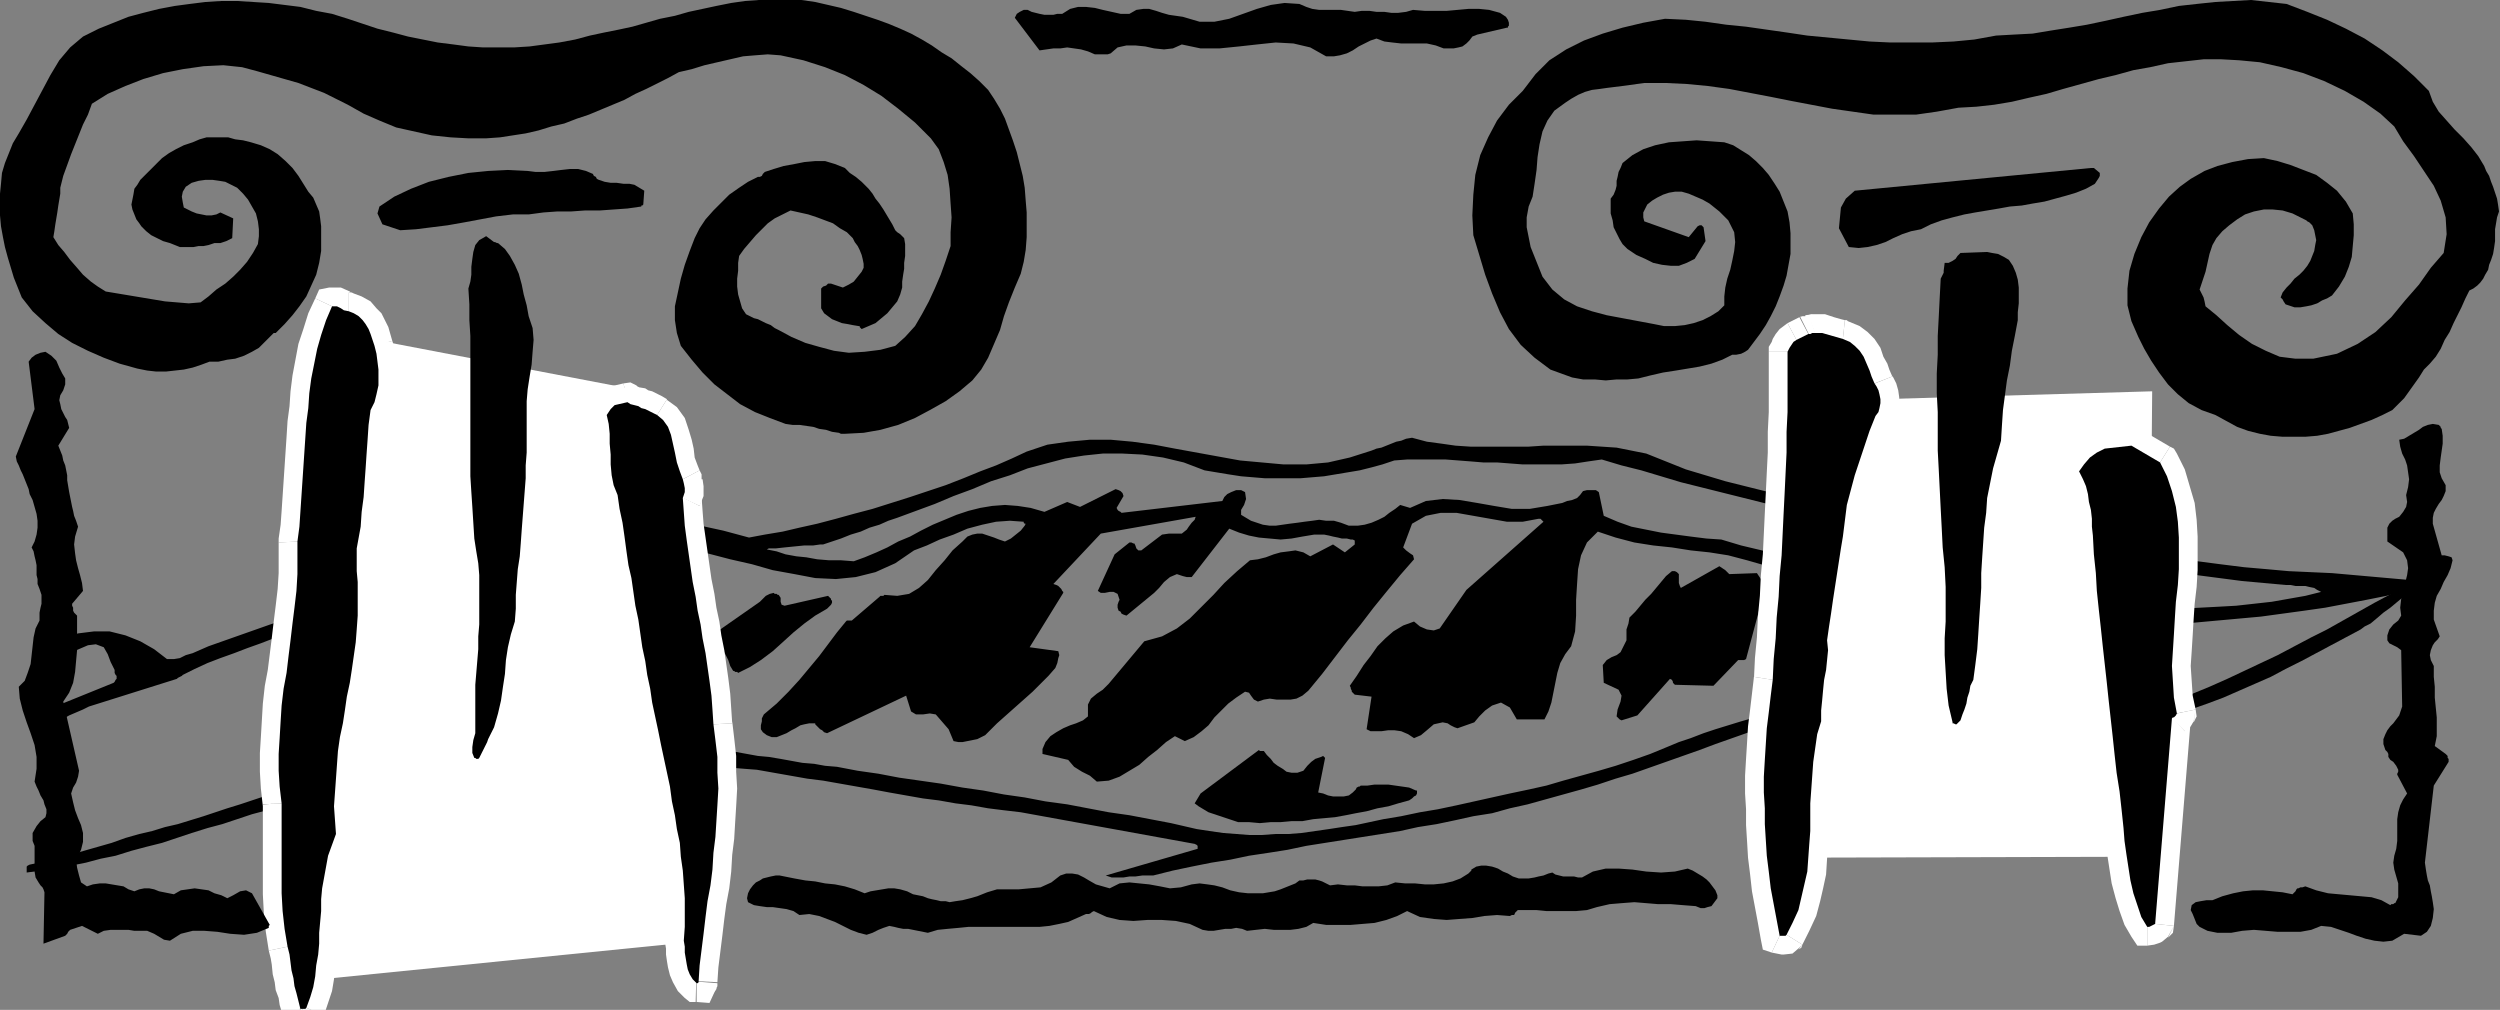
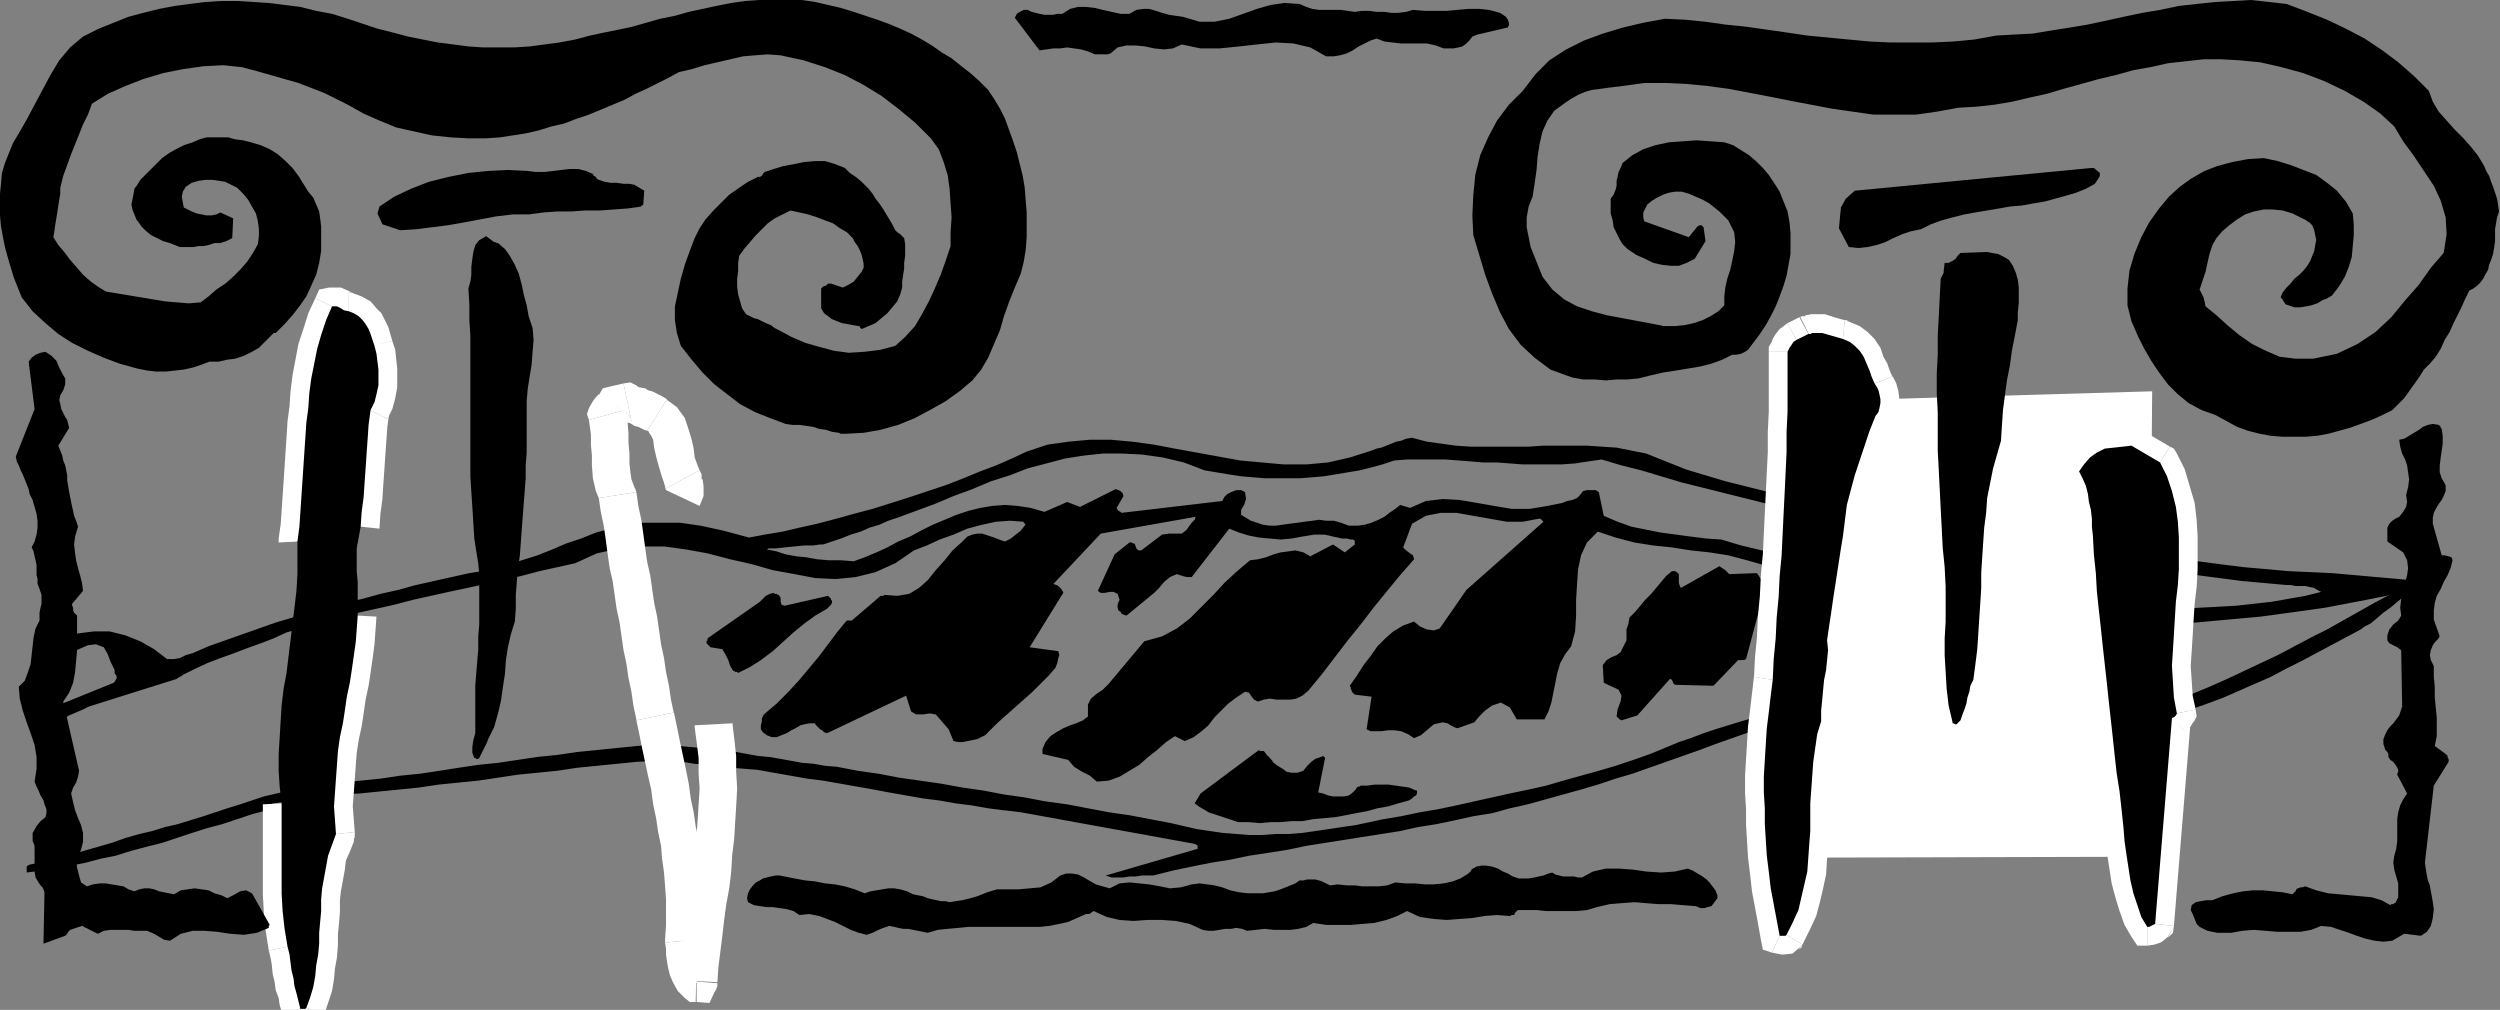
<svg xmlns="http://www.w3.org/2000/svg" xmlns:ns1="http://sodipodi.sourceforge.net/DTD/sodipodi-0.dtd" xmlns:ns2="http://www.inkscape.org/namespaces/inkscape" version="1.0" width="64.262mm" height="25.959mm" id="svg145" ns1:docname="AD002147.WMF">
  <rect width="100%" height="100%" fill="#808080" stroke="none" />
  <ns1:namedview pagecolor="#ffffff" bordercolor="#666666" borderopacity="1" objecttolerance="10" gridtolerance="10" guidetolerance="10" ns2:pageopacity="0" ns2:pageshadow="2" ns2:window-width="640" ns2:window-height="480" id="namedview147" />
  <defs id="defs3">
    <pattern id="WMFhbasepattern" patternUnits="userSpaceOnUse" width="6" height="6" x="0" y="0" />
  </defs>
  <path style="fill:#000000;fill-rule:evenodd;fill-opacity:1;stroke:none;" d="  M 233.76,57.504   L 233.76,57.312   L 233.664,57.216   L 233.664,57.024   L 233.568,56.928   L 232.128,57.792   L 230.688,58.56   L 229.152,59.424   L 227.616,60.288   L 226.08,61.152   L 224.544,61.92   L 222.912,62.784   L 221.28,63.648   L 219.648,64.416   L 218.016,65.184   L 216.384,65.952   L 214.656,66.72   L 213.024,67.392   L 211.296,68.064   L 209.664,68.64   L 207.936,69.216   L 207.456,69.408   L 206.976,69.6   L 206.496,69.888   L 206.112,70.176   L 205.632,70.368   L 205.248,70.56   L 204.768,70.752   L 204.192,70.848   L 206.016,70.656   L 207.744,70.272   L 209.472,69.888   L 211.2,69.408   L 212.832,68.928   L 214.464,68.352   L 216,67.776   L 217.536,67.104   L 219.072,66.432   L 220.608,65.76   L 222.048,64.992   L 223.584,64.224   L 225.024,63.456   L 226.464,62.688   L 227.904,61.92   L 229.344,61.152   L 229.728,60.864   L 230.304,60.576   L 230.88,60.096   L 231.552,59.52   L 232.224,59.04   L 232.8,58.56   L 233.376,58.08   L 233.76,57.696   L 233.76,57.696   L 233.76,57.6   L 233.76,57.504   L 233.76,57.504  z " id="path5" />
  <path style="fill:#000000;fill-rule:evenodd;fill-opacity:1;stroke:none;" d="  M 234.24,56.832   L 234.24,56.736   L 234.24,56.544   L 234.144,56.448   L 234.144,56.352   L 226.56,55.68   L 224.448,55.584   L 222.336,55.488   L 220.224,55.296   L 218.016,55.104   L 215.712,54.816   L 213.504,54.528   L 211.2,54.24   L 208.896,53.856   L 206.592,53.568   L 204.288,53.184   L 201.984,52.8   L 199.68,52.416   L 197.472,52.128   L 195.264,51.744   L 193.056,51.456   L 190.944,51.168   L 188.928,50.784   L 187.008,50.496   L 185.088,50.112   L 183.072,49.824   L 181.152,49.536   L 179.232,49.152   L 177.312,48.864   L 175.296,48.48   L 173.376,48.096   L 171.456,47.712   L 169.536,47.232   L 167.616,46.752   L 165.696,46.176   L 163.776,45.6   L 161.856,44.832   L 159.936,44.064   L 158.496,43.776   L 157.056,43.488   L 155.616,43.392   L 154.176,43.296   L 152.736,43.296   L 151.392,43.296   L 149.952,43.296   L 148.512,43.392   L 147.072,43.392   L 145.728,43.392   L 144.288,43.392   L 142.848,43.392   L 141.408,43.296   L 140.064,43.104   L 138.624,42.912   L 137.184,42.528   L 136.608,42.624   L 136.128,42.816   L 135.648,42.912   L 135.168,43.104   L 134.688,43.296   L 134.208,43.488   L 133.728,43.584   L 133.248,43.776   L 131.136,44.448   L 129.024,44.928   L 126.912,45.12   L 124.704,45.12   L 122.592,44.928   L 120.48,44.736   L 118.368,44.352   L 116.256,43.968   L 114.144,43.584   L 112.128,43.2   L 110.016,42.912   L 107.904,42.72   L 105.888,42.72   L 103.776,42.912   L 101.76,43.2   L 99.744,43.872   L 98.304,44.544   L 96.768,45.216   L 95.232,45.792   L 93.6,46.464   L 91.872,47.136   L 90.144,47.712   L 88.416,48.288   L 86.592,48.864   L 84.768,49.44   L 82.944,49.92   L 81.216,50.4   L 79.392,50.88   L 77.664,51.264   L 76.032,51.648   L 74.304,51.936   L 72.768,52.224   L 70.272,51.552   L 68.064,51.072   L 66.048,50.784   L 64.128,50.784   L 62.4,50.784   L 60.864,51.072   L 59.328,51.36   L 57.888,51.744   L 56.448,52.32   L 55.008,52.8   L 53.664,53.376   L 52.224,53.952   L 50.688,54.432   L 49.152,54.912   L 47.424,55.392   L 45.6,55.68   L 43.872,56.064   L 42.144,56.448   L 40.416,56.832   L 38.688,57.312   L 36.96,57.696   L 35.232,58.176   L 33.504,58.56   L 31.776,59.04   L 30.144,59.52   L 28.416,60   L 26.784,60.48   L 25.152,61.056   L 23.52,61.632   L 21.888,62.208   L 20.256,62.784   L 18.72,63.456   L 18.048,63.648   L 17.472,63.936   L 16.896,64.032   L 16.224,64.032   L 14.976,63.072   L 13.632,62.304   L 12.192,61.728   L 10.656,61.344   L 9.12,61.344   L 7.584,61.536   L 6.048,62.016   L 4.512,62.784   L 4.224,62.88   L 4.032,62.976   L 3.936,63.168   L 3.84,63.36   L 3.84,63.456   L 3.936,63.552   L 3.936,63.648   L 3.936,63.744   L 4.608,63.936   L 5.184,63.936   L 5.856,63.744   L 6.528,63.552   L 7.2,63.264   L 7.872,62.976   L 8.544,62.688   L 9.312,62.592   L 10.08,62.88   L 10.464,63.552   L 10.752,64.32   L 11.136,65.088   L 11.136,65.376   L 11.232,65.568   L 11.328,65.664   L 11.328,65.856   L 11.328,65.952   L 11.232,66.048   L 11.136,66.24   L 11.04,66.336   L 3.456,69.408   L 3.264,69.504   L 3.168,69.696   L 3.072,69.984   L 3.168,70.368   L 3.84,70.464   L 4.608,70.368   L 5.28,70.176   L 6.048,69.888   L 6.72,69.504   L 7.392,69.216   L 8.064,68.928   L 8.64,68.64   L 17.184,65.952   L 17.28,65.856   L 17.472,65.76   L 17.664,65.664   L 17.76,65.568   L 18.912,64.992   L 20.16,64.416   L 21.408,63.936   L 22.752,63.456   L 24,62.976   L 25.344,62.496   L 26.592,62.016   L 27.84,61.44   L 29.568,60.96   L 31.296,60.48   L 33.12,60   L 34.848,59.52   L 36.576,59.136   L 38.304,58.752   L 40.128,58.272   L 41.856,57.888   L 43.584,57.504   L 45.408,57.12   L 47.136,56.736   L 48.864,56.352   L 50.592,55.968   L 52.416,55.488   L 54.144,55.104   L 55.872,54.72   L 57.984,53.76   L 60.192,53.28   L 62.304,53.088   L 64.512,53.088   L 66.624,53.376   L 68.736,53.76   L 70.944,54.336   L 73.056,54.816   L 75.072,55.392   L 77.184,55.776   L 79.2,56.16   L 81.216,56.256   L 83.136,56.064   L 85.056,55.584   L 86.976,54.72   L 88.8,53.472   L 90.048,52.992   L 91.296,52.416   L 92.64,51.936   L 93.984,51.36   L 95.424,50.976   L 96.768,50.688   L 98.112,50.592   L 99.456,50.688   L 99.456,50.784   L 99.552,50.88   L 99.648,50.88   L 99.552,51.072   L 99.168,51.552   L 98.688,51.936   L 98.208,52.32   L 97.632,52.608   L 97.056,52.416   L 96.576,52.224   L 96,52.032   L 95.424,51.84   L 94.944,51.84   L 94.464,51.936   L 93.984,52.128   L 93.504,52.608   L 92.544,53.472   L 91.776,54.432   L 90.912,55.392   L 90.144,56.352   L 89.28,57.12   L 88.32,57.696   L 87.168,57.888   L 85.92,57.792   L 85.824,57.888   L 85.728,57.888   L 85.536,57.888   L 85.44,57.984   L 82.752,60.288   L 82.56,60.288   L 82.464,60.288   L 82.272,60.288   L 82.176,60.384   L 81.312,61.44   L 80.448,62.592   L 79.584,63.744   L 78.624,64.896   L 77.664,66.048   L 76.608,67.2   L 75.456,68.352   L 74.208,69.408   L 74.016,69.792   L 74.016,70.08   L 73.92,70.464   L 73.92,70.848   L 74.112,71.136   L 74.496,71.424   L 74.976,71.616   L 75.456,71.616   L 75.936,71.424   L 76.416,71.232   L 76.896,70.944   L 77.28,70.752   L 77.76,70.464   L 78.144,70.368   L 78.624,70.272   L 79.2,70.272   L 79.2,70.368   L 79.296,70.464   L 79.392,70.56   L 79.488,70.656   L 79.68,70.848   L 79.872,70.944   L 80.064,71.136   L 80.352,71.232   L 88.032,67.584   L 88.512,69.12   L 88.992,69.408   L 89.664,69.408   L 90.336,69.312   L 90.912,69.408   L 92.16,70.848   L 92.64,72   L 93.12,72.096   L 93.504,72.096   L 93.984,72   L 94.464,71.904   L 94.944,71.808   L 95.328,71.616   L 95.712,71.424   L 96,71.136   L 96.864,70.272   L 97.728,69.504   L 98.592,68.736   L 99.456,67.968   L 100.32,67.2   L 101.088,66.432   L 101.856,65.664   L 102.528,64.896   L 102.72,64.416   L 102.816,63.936   L 102.912,63.648   L 102.816,63.264   L 100.032,62.88   L 103.296,57.6   L 103.296,57.504   L 103.2,57.408   L 103.104,57.216   L 103.008,57.12   L 102.912,57.024   L 102.816,56.928   L 102.624,56.832   L 102.336,56.736   L 106.944,51.84   L 116.16,50.208   L 116.064,50.496   L 115.776,50.784   L 115.488,51.168   L 115.296,51.456   L 114.816,51.84   L 114.24,51.84   L 113.568,51.84   L 112.896,51.936   L 110.88,53.472   L 110.592,53.472   L 110.4,53.28   L 110.304,52.992   L 110.208,52.8   L 110.112,52.8   L 109.92,52.704   L 109.824,52.704   L 109.728,52.704   L 108.288,53.856   L 106.656,57.408   L 106.944,57.6   L 107.328,57.6   L 107.808,57.504   L 108.192,57.504   L 108.384,57.6   L 108.576,57.696   L 108.672,57.984   L 108.768,58.272   L 108.672,58.464   L 108.576,58.752   L 108.576,59.04   L 108.672,59.328   L 108.864,59.424   L 108.96,59.616   L 109.152,59.712   L 109.44,59.808   L 112.128,57.6   L 112.608,57.12   L 113.088,56.544   L 113.664,56.064   L 114.336,55.776   L 114.624,55.872   L 114.912,55.968   L 115.296,56.064   L 115.776,56.064   L 119.424,51.36   L 120.384,51.744   L 121.344,52.032   L 122.304,52.224   L 123.36,52.32   L 124.416,52.416   L 125.472,52.32   L 126.528,52.128   L 127.68,51.936   L 128.16,51.936   L 128.64,51.936   L 129.12,52.032   L 129.504,52.128   L 129.984,52.224   L 130.368,52.32   L 130.848,52.32   L 131.232,52.416   L 131.424,52.416   L 131.616,52.512   L 131.616,52.704   L 131.616,52.896   L 130.656,53.664   L 129.504,52.896   L 127.296,54.048   L 126.624,53.664   L 125.856,53.472   L 125.184,53.568   L 124.416,53.664   L 123.744,53.856   L 122.976,54.144   L 122.208,54.336   L 121.44,54.432   L 120.192,55.488   L 118.944,56.64   L 117.888,57.792   L 116.736,58.944   L 115.584,60.096   L 114.336,61.056   L 112.896,61.824   L 111.168,62.304   L 107.712,66.432   L 107.136,67.008   L 106.56,67.392   L 105.984,67.872   L 105.696,68.448   L 105.696,69.6   L 105.216,69.984   L 104.544,70.272   L 103.968,70.464   L 103.296,70.752   L 102.624,71.136   L 102.048,71.52   L 101.568,72.096   L 101.28,72.768   L 101.28,72.768   L 101.28,72.96   L 101.28,73.056   L 101.28,73.248   L 103.776,73.824   L 104.352,74.496   L 105.12,74.976   L 105.888,75.36   L 106.56,75.936   L 107.712,75.84   L 108.768,75.456   L 109.728,74.88   L 110.688,74.304   L 111.552,73.536   L 112.416,72.864   L 113.28,72.096   L 114.144,71.52   L 115.104,72   L 115.968,71.616   L 116.736,71.04   L 117.408,70.464   L 117.984,69.696   L 118.656,69.024   L 119.328,68.352   L 120.096,67.776   L 120.96,67.2   L 121.344,67.296   L 121.536,67.584   L 121.824,67.968   L 122.208,68.16   L 122.784,67.968   L 123.36,67.872   L 124.032,67.968   L 124.704,67.968   L 125.376,67.968   L 125.952,67.872   L 126.528,67.584   L 127.104,67.104   L 128.448,65.472   L 129.696,63.84   L 130.944,62.208   L 132.192,60.672   L 133.44,59.04   L 134.688,57.504   L 136.032,55.872   L 137.376,54.336   L 137.28,53.952   L 136.992,53.76   L 136.608,53.472   L 136.32,53.184   L 137.184,50.88   L 138.528,50.112   L 139.968,49.824   L 141.504,49.824   L 143.136,50.112   L 144.768,50.4   L 146.4,50.688   L 147.936,50.688   L 149.472,50.4   L 149.664,50.4   L 149.76,50.496   L 149.856,50.592   L 149.952,50.688   L 142.464,57.312   L 139.872,61.056   L 139.296,61.248   L 138.624,61.152   L 137.952,60.864   L 137.376,60.384   L 136.32,60.768   L 135.36,61.344   L 134.592,62.016   L 133.824,62.784   L 133.152,63.744   L 132.48,64.608   L 131.808,65.664   L 131.136,66.624   L 131.136,66.624   L 131.232,66.816   L 131.232,66.912   L 131.328,67.104   L 131.328,67.2   L 131.424,67.296   L 131.52,67.392   L 131.616,67.488   L 133.248,67.68   L 132.768,70.848   L 133.152,71.04   L 133.632,71.04   L 134.208,71.04   L 134.88,70.944   L 135.456,70.944   L 136.128,71.04   L 136.8,71.328   L 137.376,71.712   L 138.048,71.424   L 138.624,70.944   L 139.296,70.368   L 140.16,70.176   L 140.64,70.272   L 140.928,70.464   L 141.312,70.656   L 141.6,70.752   L 143.232,70.176   L 143.712,69.6   L 144.288,69.024   L 144.96,68.544   L 145.824,68.256   L 146.688,68.736   L 147.36,69.888   L 150.048,69.888   L 150.432,69.12   L 150.72,68.256   L 150.912,67.296   L 151.104,66.336   L 151.296,65.376   L 151.584,64.416   L 152.064,63.552   L 152.64,62.784   L 153.024,61.344   L 153.12,59.808   L 153.12,58.272   L 153.216,56.736   L 153.312,55.296   L 153.6,53.952   L 154.176,52.704   L 155.232,51.648   L 156.96,52.224   L 158.784,52.704   L 160.608,52.992   L 162.432,53.184   L 164.256,53.472   L 166.08,53.664   L 167.904,53.952   L 169.728,54.432   L 171.072,54.816   L 172.32,55.2   L 173.664,55.488   L 175.008,55.776   L 176.256,56.064   L 177.6,56.352   L 178.848,56.64   L 180.192,56.832   L 181.44,57.024   L 182.784,57.312   L 184.032,57.504   L 185.376,57.696   L 186.624,57.888   L 187.968,58.08   L 189.216,58.272   L 190.56,58.464   L 191.616,58.56   L 192.672,58.656   L 193.728,58.848   L 194.784,58.944   L 195.84,59.04   L 196.896,59.04   L 197.856,58.848   L 198.816,58.464   L 196.896,58.08   L 194.88,57.792   L 192.96,57.504   L 190.944,57.12   L 188.928,56.832   L 187.008,56.544   L 184.992,56.16   L 183.072,55.872   L 181.056,55.488   L 179.04,55.2   L 177.12,54.816   L 175.104,54.432   L 173.088,53.952   L 171.168,53.472   L 169.152,52.992   L 167.232,52.416   L 165.792,52.32   L 164.256,52.128   L 162.816,51.936   L 161.376,51.744   L 159.936,51.456   L 158.496,51.168   L 157.152,50.688   L 155.808,50.112   L 155.328,47.808   L 155.04,47.616   L 154.56,47.616   L 154.176,47.616   L 153.792,47.712   L 153.504,48.096   L 153.216,48.384   L 152.736,48.576   L 152.256,48.672   L 151.776,48.864   L 151.296,48.96   L 150.816,49.056   L 150.336,49.152   L 148.608,49.44   L 146.88,49.44   L 145.152,49.152   L 143.52,48.864   L 141.792,48.576   L 140.16,48.48   L 138.528,48.672   L 136.992,49.344   L 136.032,49.056   L 135.552,49.44   L 134.976,49.824   L 134.496,50.208   L 133.92,50.496   L 133.248,50.784   L 132.576,50.976   L 131.904,51.072   L 131.04,51.072   L 130.272,50.784   L 129.6,50.592   L 128.832,50.592   L 128.16,50.496   L 127.488,50.592   L 126.72,50.688   L 126.048,50.784   L 125.28,50.88   L 124.608,50.976   L 123.936,51.072   L 123.36,51.072   L 122.688,50.976   L 122.112,50.784   L 121.536,50.592   L 121.056,50.304   L 120.576,50.016   L 120.576,49.536   L 120.864,49.056   L 121.056,48.48   L 120.96,47.808   L 120.576,47.616   L 120.096,47.616   L 119.616,47.808   L 119.232,48   L 119.04,48.192   L 118.944,48.288   L 118.848,48.48   L 118.752,48.672   L 108.96,49.824   L 108.864,49.728   L 108.672,49.632   L 108.576,49.536   L 108.48,49.344   L 109.152,48.192   L 109.056,47.904   L 108.864,47.712   L 108.672,47.616   L 108.384,47.52   L 104.928,49.248   L 103.68,48.768   L 101.472,49.728   L 100.128,49.344   L 98.88,49.152   L 97.632,49.056   L 96.384,49.152   L 95.232,49.344   L 94.08,49.632   L 92.928,50.016   L 91.776,50.496   L 90.624,50.976   L 89.472,51.552   L 88.416,52.128   L 87.264,52.608   L 86.208,53.184   L 85.152,53.664   L 84,54.144   L 82.944,54.528   L 81.696,54.432   L 80.544,54.432   L 79.392,54.336   L 78.336,54.144   L 77.376,54.048   L 76.32,53.856   L 75.456,53.568   L 74.496,53.376   L 74.688,53.28   L 75.36,53.28   L 76.224,53.184   L 77.184,53.088   L 78.144,52.992   L 79.008,52.992   L 79.68,52.896   L 79.968,52.896   L 80.832,52.608   L 81.696,52.32   L 82.656,51.936   L 83.616,51.648   L 84.48,51.264   L 85.44,50.976   L 86.304,50.592   L 87.168,50.304   L 88.992,49.632   L 90.816,48.96   L 92.64,48.192   L 94.464,47.52   L 96.288,46.752   L 98.112,46.176   L 99.84,45.504   L 101.664,45.024   L 103.488,44.544   L 105.312,44.256   L 107.136,44.064   L 109.056,44.064   L 110.976,44.16   L 112.992,44.448   L 115.008,44.928   L 117.024,45.696   L 118.176,45.888   L 119.328,46.08   L 120.576,46.272   L 121.728,46.368   L 122.88,46.464   L 124.032,46.464   L 125.184,46.464   L 126.336,46.464   L 127.488,46.368   L 128.64,46.272   L 129.792,46.08   L 130.944,45.888   L 132.096,45.696   L 133.248,45.408   L 134.304,45.12   L 135.456,44.736   L 136.704,44.64   L 137.952,44.64   L 139.2,44.64   L 140.448,44.64   L 141.696,44.736   L 142.944,44.832   L 144.096,44.928   L 145.44,44.928   L 146.688,45.024   L 147.936,45.12   L 149.184,45.12   L 150.432,45.12   L 151.68,45.12   L 153.024,45.024   L 154.272,44.832   L 155.616,44.64   L 157.536,45.216   L 159.456,45.696   L 161.376,46.272   L 163.296,46.848   L 165.216,47.328   L 167.136,47.808   L 169.056,48.288   L 170.976,48.768   L 172.896,49.248   L 174.816,49.632   L 176.736,50.016   L 178.656,50.4   L 180.576,50.784   L 182.496,51.168   L 184.416,51.456   L 186.336,51.744   L 188.448,52.032   L 190.656,52.32   L 192.864,52.704   L 195.072,53.088   L 197.376,53.376   L 199.68,53.76   L 201.984,54.144   L 204.288,54.528   L 206.592,54.816   L 208.896,55.2   L 211.2,55.488   L 213.408,55.872   L 215.616,56.16   L 217.824,56.448   L 219.936,56.64   L 222.048,56.832   L 222.528,56.832   L 223.008,56.928   L 223.488,56.928   L 223.968,56.928   L 224.352,57.024   L 224.832,57.12   L 225.12,57.312   L 225.504,57.504   L 223.968,57.888   L 222.336,58.176   L 220.704,58.464   L 218.976,58.656   L 217.248,58.848   L 215.52,58.944   L 213.696,59.04   L 211.872,59.136   L 210.048,59.232   L 208.224,59.424   L 206.496,59.52   L 204.672,59.616   L 202.944,59.808   L 201.312,60   L 199.584,60.192   L 198.048,60.48   L 196.224,60.768   L 194.4,61.152   L 192.672,61.536   L 190.944,61.92   L 189.216,62.496   L 187.584,62.976   L 185.856,63.552   L 184.224,64.128   L 182.688,64.704   L 181.056,65.376   L 179.52,65.952   L 177.888,66.624   L 176.352,67.296   L 174.816,67.968   L 173.376,68.64   L 171.84,69.312   L 170.496,69.696   L 169.152,70.08   L 167.904,70.464   L 166.656,70.848   L 165.504,71.232   L 164.256,71.712   L 163.104,72.096   L 161.952,72.576   L 160.32,73.248   L 158.688,73.824   L 156.96,74.4   L 155.328,74.88   L 153.6,75.36   L 151.872,75.84   L 150.24,76.32   L 148.512,76.704   L 146.688,77.088   L 144.96,77.472   L 143.232,77.856   L 141.504,78.24   L 139.68,78.624   L 137.952,78.912   L 136.128,79.296   L 134.4,79.584   L 133.056,79.872   L 131.712,80.16   L 130.368,80.352   L 129.12,80.544   L 127.776,80.736   L 126.432,80.928   L 125.184,81.024   L 123.936,81.024   L 122.592,81.12   L 121.344,81.12   L 120.096,81.024   L 118.848,80.928   L 117.504,80.736   L 116.256,80.544   L 115.008,80.256   L 113.76,79.968   L 111.744,79.584   L 109.728,79.2   L 107.712,78.912   L 105.696,78.528   L 103.68,78.144   L 101.568,77.856   L 99.552,77.472   L 97.536,77.184   L 95.52,76.8   L 93.504,76.512   L 91.392,76.128   L 89.376,75.84   L 87.36,75.552   L 85.344,75.168   L 83.328,74.88   L 81.312,74.496   L 80.16,74.4   L 79.104,74.208   L 77.952,74.112   L 76.896,73.92   L 75.84,73.728   L 74.688,73.536   L 73.632,73.44   L 72.576,73.248   L 71.52,73.056   L 70.368,72.96   L 69.312,72.768   L 68.256,72.672   L 67.104,72.576   L 66.048,72.48   L 64.896,72.384   L 63.744,72.288   L 61.824,72.48   L 59.904,72.672   L 57.984,72.864   L 56.064,73.056   L 54.144,73.344   L 52.224,73.536   L 50.304,73.824   L 48.384,74.112   L 46.464,74.304   L 44.544,74.592   L 42.72,74.88   L 40.8,75.168   L 38.88,75.36   L 36.96,75.648   L 35.04,75.84   L 33.12,76.032   L 31.776,76.128   L 30.528,76.32   L 29.28,76.512   L 28.032,76.8   L 26.88,77.088   L 25.632,77.376   L 24.48,77.76   L 23.328,78.144   L 22.08,78.528   L 20.928,78.912   L 19.776,79.296   L 18.528,79.68   L 17.28,80.064   L 16.032,80.352   L 14.784,80.736   L 13.536,81.024   L 12.192,81.408   L 10.848,81.888   L 9.504,82.272   L 8.16,82.656   L 6.816,83.04   L 5.568,83.328   L 4.224,83.712   L 2.88,84   L 2.688,84.096   L 2.592,84.192   L 2.592,84.48   L 2.592,84.768   L 4.032,84.576   L 5.472,84.384   L 6.912,84.096   L 8.352,83.808   L 9.792,83.424   L 11.232,83.136   L 12.768,82.656   L 14.208,82.272   L 15.744,81.888   L 17.184,81.408   L 18.624,80.928   L 20.16,80.448   L 21.6,80.064   L 23.04,79.584   L 24.48,79.104   L 25.92,78.72   L 26.016,78.528   L 26.208,78.432   L 26.304,78.24   L 26.496,78.048   L 27.264,77.952   L 28.032,77.856   L 28.896,77.76   L 29.664,77.76   L 30.528,77.664   L 31.392,77.568   L 32.16,77.376   L 33.024,77.184   L 34.944,77.088   L 36.864,76.896   L 38.784,76.704   L 40.704,76.512   L 42.624,76.224   L 44.544,76.032   L 46.464,75.84   L 48.384,75.552   L 50.304,75.264   L 52.224,75.072   L 54.144,74.88   L 56.064,74.592   L 57.984,74.4   L 59.904,74.208   L 61.824,74.016   L 63.744,73.92   L 65.088,73.92   L 66.336,74.016   L 67.488,74.208   L 68.736,74.304   L 69.888,74.496   L 71.136,74.592   L 72.288,74.688   L 73.536,74.784   L 75.168,75.072   L 76.8,75.36   L 78.432,75.648   L 79.968,75.84   L 81.6,76.128   L 83.232,76.416   L 84.864,76.704   L 86.4,76.992   L 88.032,77.28   L 89.664,77.568   L 91.2,77.76   L 92.832,78.048   L 94.368,78.24   L 96,78.528   L 97.536,78.72   L 99.168,78.912   L 116.064,81.984   L 116.256,82.08   L 116.352,82.176   L 116.352,82.272   L 116.352,82.464   L 107.424,85.056   L 108,85.248   L 108.48,85.248   L 109.152,85.248   L 109.728,85.152   L 110.304,85.152   L 110.976,85.056   L 111.456,85.056   L 112.032,85.056   L 113.952,84.576   L 115.776,84.192   L 117.696,83.808   L 119.52,83.52   L 121.344,83.136   L 123.264,82.848   L 125.088,82.56   L 126.912,82.176   L 128.736,81.888   L 130.56,81.6   L 132.384,81.312   L 134.208,81.024   L 136.032,80.736   L 137.76,80.352   L 139.584,80.064   L 141.408,79.68   L 143.136,79.296   L 144.96,79.008   L 146.688,78.528   L 148.416,78.144   L 150.144,77.664   L 151.872,77.184   L 153.6,76.704   L 155.232,76.224   L 156.96,75.648   L 158.592,75.168   L 160.224,74.592   L 161.856,74.016   L 163.488,73.44   L 165.12,72.864   L 166.656,72.288   L 168.288,71.712   L 169.92,71.136   L 171.552,70.56   L 173.184,69.984   L 174.816,69.408   L 176.352,68.832   L 177.888,68.16   L 179.424,67.488   L 181.056,66.912   L 182.592,66.24   L 184.128,65.664   L 185.76,65.088   L 187.296,64.512   L 188.928,63.936   L 190.656,63.456   L 192.384,62.976   L 194.112,62.496   L 194.976,62.304   L 195.936,62.112   L 196.8,62.016   L 197.664,61.824   L 198.624,61.728   L 199.488,61.632   L 200.352,61.44   L 201.216,61.344   L 203.136,61.248   L 205.056,61.056   L 207.072,60.96   L 209.088,60.768   L 211.2,60.672   L 213.312,60.48   L 215.424,60.288   L 217.536,60.096   L 219.648,59.904   L 221.76,59.616   L 223.872,59.328   L 225.888,59.04   L 227.904,58.656   L 229.92,58.272   L 231.84,57.888   L 233.664,57.408   L 233.856,57.408   L 234.048,57.312   L 234.144,57.216   L 234.336,57.12   L 234.336,57.12   L 234.336,56.928   L 234.24,56.832   L 234.24,56.832  z " id="path7" />
-   <path style="fill:#ffffff;fill-rule:evenodd;fill-opacity:1;stroke:none;" d="  M 30.24,95.232   L 32.928,32.352   L 61.056,37.728   L 66.528,91.584   L 30.24,95.232  z " id="path9" />
  <path style="fill:#ffffff;fill-rule:evenodd;fill-opacity:1;stroke:none;" d="  M 176.064,38.976   L 172.8,83.328   L 208.704,83.232   L 209.088,38.016   L 176.064,38.976  z " id="path11" />
  <path style="fill:#000000;fill-rule:evenodd;fill-opacity:1;stroke:none;" d="  M 171.168,58.272   L 171.264,57.6   L 171.264,56.928   L 171.072,56.256   L 170.688,55.68   L 168,55.776   L 167.808,55.584   L 167.616,55.392   L 167.328,55.2   L 167.04,55.008   L 163.296,57.12   L 163.2,56.928   L 163.104,56.64   L 163.104,56.352   L 163.104,55.968   L 163.104,55.776   L 162.912,55.584   L 162.72,55.488   L 162.432,55.488   L 161.856,55.968   L 161.376,56.544   L 160.896,57.12   L 160.416,57.696   L 159.84,58.272   L 159.36,58.848   L 158.88,59.424   L 158.304,60   L 158.208,60.576   L 158.016,61.152   L 158.016,61.632   L 158.016,62.208   L 157.44,63.36   L 157.056,63.648   L 156.576,63.84   L 156.096,64.128   L 155.712,64.608   L 155.808,66.336   L 157.248,67.008   L 157.536,67.584   L 157.44,68.16   L 157.152,68.928   L 157.056,69.6   L 157.152,69.696   L 157.248,69.792   L 157.344,69.888   L 157.536,69.984   L 159.072,69.504   L 162.24,65.952   L 162.432,66.048   L 162.528,66.24   L 162.528,66.336   L 162.72,66.528   L 166.464,66.624   L 168.864,64.128   L 169.056,64.128   L 169.248,64.128   L 169.44,64.128   L 169.632,64.032   L 171.168,58.272  z " id="path13" />
  <path style="fill:#000000;fill-rule:evenodd;fill-opacity:1;stroke:none;" d="  M 137.664,76.896   L 137.664,76.896   L 137.664,76.8   L 137.568,76.8   L 137.568,76.8   L 136.896,76.512   L 136.224,76.416   L 135.552,76.32   L 134.88,76.224   L 134.208,76.224   L 133.536,76.224   L 132.864,76.32   L 132.192,76.32   L 132.096,76.416   L 132,76.416   L 131.808,76.512   L 131.712,76.704   L 131.424,76.992   L 131.04,77.28   L 130.56,77.376   L 130.08,77.376   L 129.504,77.376   L 129.024,77.28   L 128.544,77.088   L 128.064,76.992   L 128.736,73.632   L 128.544,73.44   L 128.352,73.536   L 128.064,73.632   L 127.776,73.728   L 127.392,74.016   L 127.008,74.4   L 126.624,74.88   L 126.048,75.072   L 125.472,75.072   L 124.992,74.976   L 124.608,74.688   L 124.128,74.4   L 123.744,74.112   L 123.456,73.728   L 123.072,73.344   L 122.784,72.96   L 122.688,72.96   L 122.592,72.96   L 122.4,72.96   L 122.304,72.864   L 116.64,77.088   L 116.064,78.048   L 116.448,78.336   L 116.928,78.624   L 117.408,78.912   L 117.984,79.104   L 118.56,79.296   L 119.136,79.488   L 119.712,79.68   L 120.288,79.872   L 121.344,79.872   L 122.4,79.968   L 123.456,79.872   L 124.416,79.872   L 125.472,79.776   L 126.528,79.776   L 127.584,79.584   L 128.64,79.488   L 129.696,79.392   L 130.752,79.2   L 131.712,79.008   L 132.768,78.816   L 133.824,78.528   L 134.88,78.336   L 135.84,78.048   L 136.896,77.76   L 137.184,77.568   L 137.376,77.376   L 137.568,77.28   L 137.664,77.088   L 137.664,77.088   L 137.664,76.992   L 137.664,76.896   L 137.664,76.896  z " id="path15" />
  <path style="fill:#000000;fill-rule:evenodd;fill-opacity:1;stroke:none;" d="  M 80.736,58.272   L 80.736,58.176   L 80.64,58.08   L 80.544,57.984   L 80.448,57.888   L 76.224,58.848   L 75.936,58.752   L 75.84,58.464   L 75.84,58.08   L 75.648,57.792   L 75.552,57.792   L 75.456,57.696   L 75.264,57.696   L 75.168,57.6   L 74.784,57.696   L 74.4,57.888   L 74.112,58.176   L 73.824,58.464   L 68.736,62.016   L 68.736,62.016   L 68.736,62.208   L 68.64,62.304   L 68.64,62.4   L 68.64,62.496   L 68.736,62.592   L 68.928,62.784   L 69.024,62.88   L 70.176,63.072   L 70.464,63.552   L 70.752,64.128   L 70.944,64.704   L 71.232,65.184   L 71.328,65.184   L 71.424,65.28   L 71.616,65.28   L 71.712,65.376   L 72.864,64.8   L 73.92,64.128   L 75.072,63.264   L 76.032,62.4   L 77.088,61.44   L 78.144,60.576   L 79.2,59.808   L 80.352,59.136   L 80.544,58.944   L 80.64,58.848   L 80.736,58.752   L 80.832,58.56   L 80.832,58.56   L 80.832,58.368   L 80.736,58.272   L 80.736,58.272  z " id="path17" />
  <path style="fill:#000000;fill-rule:evenodd;fill-opacity:1;stroke:none;" d="  M 82.08,42.144   L 83.904,42.048   L 85.536,41.76   L 87.264,41.28   L 88.896,40.608   L 90.336,39.84   L 91.872,38.976   L 93.216,38.016   L 94.464,36.96   L 95.328,35.904   L 96,34.752   L 96.576,33.408   L 97.152,32.064   L 97.536,30.72   L 98.016,29.376   L 98.592,27.936   L 99.168,26.592   L 99.456,25.44   L 99.648,24.288   L 99.744,23.04   L 99.744,21.888   L 99.744,20.64   L 99.648,19.488   L 99.552,18.24   L 99.36,17.088   L 99.072,15.936   L 98.784,14.784   L 98.4,13.632   L 98.016,12.576   L 97.632,11.52   L 97.152,10.56   L 96.576,9.6   L 96,8.736   L 95.136,7.872   L 94.272,7.104   L 93.408,6.432   L 92.448,5.664   L 91.488,5.088   L 90.528,4.416   L 89.568,3.84   L 88.512,3.264   L 87.456,2.784   L 86.304,2.304   L 85.248,1.92   L 84.096,1.536   L 82.944,1.152   L 81.696,0.768   L 80.448,0.48   L 79.2,0.192   L 77.856,0   L 76.512,-0.096   L 75.072,-0.096   L 73.728,0   L 72.384,0.096   L 71.04,0.288   L 69.6,0.576   L 68.256,0.864   L 66.912,1.152   L 65.568,1.536   L 64.128,1.824   L 62.784,2.208   L 61.44,2.592   L 60.096,2.88   L 58.656,3.168   L 57.312,3.456   L 55.872,3.84   L 54.336,4.128   L 52.896,4.32   L 51.456,4.512   L 49.92,4.608   L 48.48,4.608   L 46.944,4.608   L 45.504,4.512   L 44.064,4.32   L 42.528,4.128   L 41.088,3.84   L 39.648,3.552   L 38.208,3.168   L 36.672,2.784   L 35.232,2.304   L 33.792,1.824   L 32.256,1.344   L 30.72,1.056   L 29.184,0.672   L 27.648,0.48   L 26.112,0.288   L 24.576,0.192   L 23.04,0.096   L 21.504,0.096   L 19.968,0.192   L 18.432,0.384   L 16.992,0.576   L 15.456,0.864   L 13.92,1.248   L 12.48,1.632   L 11.04,2.208   L 9.6,2.784   L 8.064,3.552   L 6.816,4.608   L 5.76,5.856   L 4.896,7.296   L 4.128,8.736   L 3.36,10.176   L 2.592,11.616   L 1.824,12.96   L 1.248,13.92   L 0.864,14.88   L 0.48,15.84   L 0.192,16.8   L 0.096,17.856   L 0,18.816   L -0.096,19.872   L 0,20.928   L 0.096,21.984   L 0.288,23.04   L 0.48,24   L 0.768,25.056   L 1.056,26.016   L 1.344,26.976   L 1.728,27.936   L 2.112,28.896   L 3.168,30.24   L 4.416,31.392   L 5.664,32.448   L 7.008,33.312   L 8.544,34.08   L 10.08,34.752   L 11.616,35.328   L 13.344,35.808   L 14.304,36   L 15.168,36.096   L 16.128,36.096   L 16.992,36   L 17.856,35.904   L 18.72,35.712   L 19.584,35.424   L 20.352,35.136   L 21.216,35.136   L 22.08,34.944   L 22.848,34.848   L 23.712,34.56   L 24.48,34.176   L 25.152,33.792   L 25.728,33.216   L 26.304,32.64   L 26.4,32.544   L 26.496,32.448   L 26.592,32.352   L 26.784,32.352   L 27.648,31.488   L 28.416,30.624   L 29.088,29.76   L 29.76,28.8   L 30.24,27.744   L 30.72,26.688   L 31.008,25.536   L 31.2,24.384   L 31.2,23.52   L 31.2,22.752   L 31.2,21.984   L 31.104,21.216   L 31.008,20.544   L 30.72,19.872   L 30.432,19.2   L 29.952,18.624   L 29.472,17.856   L 28.992,17.088   L 28.416,16.32   L 27.744,15.648   L 26.976,14.976   L 26.208,14.496   L 25.344,14.112   L 24.384,13.824   L 23.616,13.632   L 22.848,13.536   L 22.176,13.344   L 21.408,13.344   L 20.736,13.344   L 20.064,13.344   L 19.392,13.536   L 18.72,13.824   L 17.856,14.112   L 17.088,14.496   L 16.416,14.88   L 15.744,15.36   L 15.264,15.84   L 14.688,16.416   L 14.208,16.896   L 13.632,17.472   L 13.344,17.952   L 13.056,18.336   L 12.96,18.912   L 12.864,19.392   L 12.768,19.872   L 12.864,20.352   L 13.056,20.832   L 13.248,21.312   L 13.536,21.696   L 13.728,21.984   L 14.016,22.272   L 14.208,22.464   L 14.688,22.848   L 15.264,23.136   L 15.84,23.424   L 16.512,23.616   L 16.992,23.808   L 17.472,24   L 17.952,24   L 18.432,24   L 18.816,24   L 19.296,23.904   L 19.776,23.904   L 20.256,23.808   L 20.832,23.616   L 21.408,23.616   L 21.984,23.424   L 22.56,23.136   L 22.656,21.216   L 21.408,20.64   L 21.024,20.832   L 20.544,20.928   L 20.064,20.928   L 19.584,20.832   L 19.104,20.736   L 18.624,20.544   L 18.24,20.352   L 17.856,20.16   L 17.76,19.68   L 17.664,19.104   L 17.76,18.624   L 18.048,18.144   L 18.624,17.76   L 19.296,17.568   L 19.968,17.472   L 20.64,17.472   L 21.312,17.568   L 21.888,17.664   L 22.464,17.952   L 23.04,18.24   L 23.616,18.816   L 24.096,19.392   L 24.48,20.064   L 24.864,20.736   L 25.056,21.504   L 25.152,22.272   L 25.152,22.944   L 25.056,23.712   L 24.576,24.576   L 24,25.44   L 23.328,26.208   L 22.656,26.88   L 21.888,27.552   L 21.024,28.128   L 20.256,28.8   L 19.488,29.376   L 18.336,29.472   L 17.184,29.376   L 16.032,29.28   L 14.88,29.088   L 13.728,28.896   L 12.576,28.704   L 11.424,28.512   L 10.272,28.32   L 9.504,27.84   L 8.832,27.36   L 8.064,26.688   L 7.488,26.016   L 6.816,25.248   L 6.24,24.48   L 5.664,23.808   L 5.184,23.04   L 5.28,22.464   L 5.376,21.792   L 5.472,21.216   L 5.568,20.64   L 5.664,19.968   L 5.76,19.392   L 5.856,18.816   L 5.856,18.24   L 6.144,17.088   L 6.528,16.032   L 6.912,14.976   L 7.296,14.016   L 7.68,13.056   L 8.064,12.096   L 8.544,11.136   L 8.928,10.08   L 10.464,9.12   L 12.192,8.352   L 13.92,7.68   L 15.84,7.104   L 17.76,6.72   L 19.776,6.432   L 21.696,6.336   L 23.52,6.528   L 24.96,6.912   L 26.304,7.296   L 27.648,7.68   L 28.992,8.064   L 30.24,8.544   L 31.488,9.024   L 32.64,9.6   L 33.792,10.176   L 35.328,11.04   L 36.864,11.712   L 38.496,12.384   L 40.224,12.768   L 41.952,13.152   L 43.776,13.344   L 45.504,13.44   L 47.232,13.44   L 48.576,13.344   L 49.824,13.152   L 51.072,12.96   L 52.32,12.672   L 53.568,12.288   L 54.816,12   L 56.064,11.52   L 57.216,11.136   L 58.368,10.656   L 59.52,10.176   L 60.672,9.696   L 61.728,9.12   L 62.784,8.64   L 63.936,8.064   L 64.896,7.584   L 65.952,7.008   L 67.2,6.72   L 68.448,6.336   L 69.696,6.048   L 70.944,5.76   L 72.192,5.472   L 73.344,5.376   L 74.592,5.28   L 75.84,5.376   L 78.048,5.856   L 80.16,6.528   L 82.08,7.296   L 83.904,8.256   L 85.632,9.312   L 87.264,10.56   L 88.896,11.904   L 90.432,13.44   L 91.2,14.496   L 91.68,15.744   L 92.064,16.992   L 92.256,18.336   L 92.352,19.776   L 92.448,21.12   L 92.352,22.56   L 92.352,23.904   L 91.872,25.344   L 91.392,26.688   L 90.816,28.032   L 90.24,29.28   L 89.568,30.528   L 88.896,31.68   L 87.936,32.736   L 86.976,33.6   L 85.536,33.984   L 84,34.176   L 82.464,34.272   L 81.024,34.08   L 79.584,33.696   L 78.24,33.312   L 76.896,32.736   L 75.648,32.064   L 75.264,31.872   L 74.88,31.584   L 74.4,31.392   L 74.016,31.2   L 73.632,31.008   L 73.248,30.912   L 72.864,30.72   L 72.48,30.528   L 72.096,29.952   L 71.904,29.28   L 71.712,28.608   L 71.616,27.84   L 71.616,27.072   L 71.712,26.304   L 71.712,25.536   L 71.808,24.864   L 72.288,24.192   L 72.864,23.52   L 73.44,22.848   L 74.016,22.272   L 74.592,21.696   L 75.264,21.216   L 76.032,20.832   L 76.8,20.448   L 77.664,20.64   L 78.528,20.832   L 79.392,21.12   L 80.16,21.408   L 80.928,21.696   L 81.6,22.176   L 82.272,22.56   L 82.848,23.136   L 83.04,23.52   L 83.328,23.904   L 83.52,24.288   L 83.712,24.768   L 83.808,25.152   L 83.904,25.632   L 83.904,26.016   L 83.712,26.4   L 83.328,26.88   L 82.944,27.36   L 82.464,27.648   L 81.888,27.936   L 80.736,27.552   L 80.448,27.552   L 80.256,27.744   L 79.968,27.84   L 79.776,28.032   L 79.776,29.952   L 80.064,30.432   L 80.448,30.72   L 80.832,31.008   L 81.312,31.2   L 81.792,31.392   L 82.368,31.488   L 82.848,31.584   L 83.424,31.68   L 83.52,31.68   L 83.52,31.776   L 83.616,31.872   L 83.712,31.968   L 84.384,31.68   L 85.056,31.392   L 85.632,30.912   L 86.208,30.432   L 86.688,29.856   L 87.168,29.28   L 87.456,28.608   L 87.648,27.936   L 87.648,27.36   L 87.744,26.688   L 87.84,26.112   L 87.84,25.536   L 87.936,24.864   L 87.936,24.288   L 87.936,23.712   L 87.84,23.136   L 87.648,22.944   L 87.456,22.752   L 87.168,22.56   L 86.976,22.368   L 86.688,21.792   L 86.4,21.312   L 86.112,20.832   L 85.824,20.352   L 85.44,19.776   L 85.056,19.296   L 84.768,18.816   L 84.384,18.336   L 83.712,17.664   L 83.136,17.184   L 82.56,16.8   L 82.08,16.32   L 81.12,15.936   L 80.16,15.648   L 79.2,15.648   L 78.144,15.744   L 77.184,15.936   L 76.128,16.128   L 75.168,16.416   L 74.304,16.704   L 74.112,16.896   L 74.016,17.088   L 73.824,17.184   L 73.632,17.184   L 72.672,17.664   L 71.808,18.24   L 70.848,18.912   L 70.08,19.68   L 69.312,20.448   L 68.544,21.312   L 67.968,22.176   L 67.488,23.136   L 67.008,24.384   L 66.528,25.728   L 66.144,27.072   L 65.856,28.416   L 65.568,29.76   L 65.568,31.104   L 65.76,32.352   L 66.144,33.6   L 67.2,34.944   L 68.256,36.192   L 69.408,37.344   L 70.656,38.304   L 71.904,39.264   L 73.344,40.032   L 74.784,40.608   L 76.32,41.184   L 76.992,41.28   L 77.664,41.28   L 78.336,41.376   L 79.008,41.472   L 79.584,41.664   L 80.256,41.76   L 80.832,41.952   L 81.504,42.048   L 81.696,42.144   L 81.888,42.144   L 81.984,42.144   L 82.08,42.144  z " id="path19" />
  <path style="fill:#000000;fill-rule:evenodd;fill-opacity:1;stroke:none;" d="  M 38.88,22.368   L 40.416,22.272   L 41.952,22.08   L 43.488,21.888   L 45.12,21.6   L 46.656,21.312   L 48.192,21.024   L 49.824,20.832   L 51.36,20.832   L 52.8,20.64   L 54.144,20.544   L 55.488,20.544   L 56.832,20.448   L 58.272,20.448   L 59.616,20.352   L 60.96,20.256   L 62.304,20.064   L 62.304,19.968   L 62.4,19.968   L 62.4,19.968   L 62.496,19.872   L 62.592,18.528   L 62.112,18.24   L 61.632,17.952   L 61.152,17.856   L 60.576,17.856   L 59.904,17.76   L 59.328,17.76   L 58.752,17.664   L 58.176,17.472   L 57.984,17.376   L 57.888,17.184   L 57.696,17.088   L 57.6,16.896   L 56.928,16.608   L 56.16,16.416   L 55.392,16.416   L 54.528,16.512   L 53.76,16.608   L 52.896,16.704   L 52.032,16.704   L 51.264,16.608   L 49.344,16.512   L 47.424,16.608   L 45.504,16.8   L 43.584,17.184   L 41.664,17.664   L 39.936,18.336   L 38.304,19.104   L 36.864,20.064   L 36.672,20.736   L 37.152,21.792   L 38.88,22.368  z " id="path21" />
  <path style="fill:#ffffff;fill-rule:nonzero;fill-opacity:1;stroke:none;" d="  M 28.032,97.248   L 28.992,96.288   L 28.8,96.384   L 29.664,96.192   L 29.568,96.192   L 29.376,96.192   L 29.376,99.84   L 29.376,99.84   L 29.472,99.84   L 30.528,99.648   L 30.528,99.552   L 31.488,98.592   L 30.624,99.552   L 31.2,99.264   L 31.488,98.592  z " id="path23" />
  <path style="fill:#ffffff;fill-rule:nonzero;fill-opacity:1;stroke:none;" d="  M 30.816,81.216   L 30.912,80.256   L 30.528,81.408   L 30.144,82.656   L 29.856,83.904   L 29.664,84.96   L 29.472,86.016   L 29.376,87.264   L 29.376,88.416   L 29.28,89.376   L 29.184,90.528   L 29.184,91.584   L 29.088,92.448   L 28.896,93.504   L 28.8,94.56   L 28.608,95.52   L 28.416,96.288   L 28.032,97.248   L 31.488,98.592   L 31.872,97.44   L 32.256,96.288   L 32.448,95.136   L 32.544,94.08   L 32.736,93.024   L 32.832,91.776   L 32.832,90.72   L 32.928,89.76   L 33.024,88.608   L 33.024,87.456   L 33.12,86.592   L 33.312,85.536   L 33.504,84.48   L 33.6,83.616   L 33.984,82.752   L 34.368,81.792   L 34.464,80.832   L 34.272,81.792   L 34.464,81.312   L 34.464,80.832  z " id="path25" />
  <path style="fill:#ffffff;fill-rule:nonzero;fill-opacity:1;stroke:none;" d="  M 32.928,59.712   L 32.928,59.712   L 32.832,61.056   L 32.736,62.208   L 32.544,63.456   L 32.352,64.8   L 32.16,66.048   L 31.872,67.392   L 31.68,68.736   L 31.488,69.984   L 31.2,71.328   L 31.008,72.768   L 30.912,74.208   L 30.816,75.552   L 30.72,76.896   L 30.624,78.336   L 30.72,79.776   L 30.816,81.216   L 34.464,80.832   L 34.368,79.584   L 34.272,78.336   L 34.368,77.088   L 34.464,75.744   L 34.56,74.4   L 34.656,73.152   L 34.848,71.904   L 35.136,70.56   L 35.328,69.312   L 35.52,67.968   L 35.808,66.624   L 36,65.376   L 36.192,64.032   L 36.384,62.592   L 36.48,61.248   L 36.576,59.904   L 36.576,59.904   L 32.928,59.712   L 32.928,59.712   L 32.928,59.712  z " id="path27" />
-   <path style="fill:#ffffff;fill-rule:nonzero;fill-opacity:1;stroke:none;" d="  M 33.216,50.976   L 33.312,50.688   L 33.024,51.936   L 32.832,53.088   L 32.832,54.336   L 32.832,55.584   L 32.928,56.64   L 32.928,57.6   L 32.928,58.656   L 32.928,59.712   L 36.576,59.904   L 36.576,58.656   L 36.576,57.6   L 36.576,56.448   L 36.48,55.392   L 36.48,54.336   L 36.48,53.472   L 36.672,52.512   L 36.768,51.648   L 36.864,51.36   L 36.768,51.648   L 36.864,51.456   L 36.864,51.36  z " id="path29" />
  <path style="fill:#ffffff;fill-rule:nonzero;fill-opacity:1;stroke:none;" d="  M 34.368,38.976   L 34.176,39.648   L 33.984,41.088   L 33.888,42.624   L 33.792,43.968   L 33.696,45.408   L 33.6,46.752   L 33.504,48.096   L 33.312,49.536   L 33.216,50.976   L 36.864,51.36   L 36.96,49.92   L 37.152,48.48   L 37.248,46.944   L 37.344,45.6   L 37.44,44.16   L 37.536,42.816   L 37.632,41.472   L 37.824,40.032   L 37.632,40.704   L 34.368,38.976   L 34.272,39.264   L 34.176,39.648  z " id="path31" />
  <path style="fill:#ffffff;fill-rule:nonzero;fill-opacity:1;stroke:none;" d="  M 34.656,34.08   L 34.656,34.08   L 34.752,34.752   L 34.848,35.328   L 34.944,36   L 34.944,36.672   L 34.944,37.248   L 34.752,37.92   L 34.656,38.4   L 34.368,38.976   L 37.632,40.704   L 38.112,39.744   L 38.4,38.688   L 38.592,37.632   L 38.592,36.672   L 38.592,35.808   L 38.496,34.944   L 38.4,33.984   L 38.112,33.12   L 38.112,33.12   L 34.56,33.984   L 34.656,34.08   L 34.656,34.08  z " id="path33" />
  <path style="fill:#ffffff;fill-rule:nonzero;fill-opacity:1;stroke:none;" d="  M 33.888,32.064   L 33.408,31.968   L 33.6,32.064   L 33.696,32.16   L 33.888,32.256   L 33.984,32.544   L 34.176,32.736   L 34.272,33.12   L 34.464,33.6   L 34.656,34.08   L 38.112,33.12   L 37.92,32.448   L 37.728,31.776   L 37.44,31.2   L 37.056,30.432   L 36.576,29.952   L 36,29.28   L 35.136,28.8   L 34.368,28.512   L 33.888,28.416   L 34.368,28.512   L 34.176,28.416   L 33.888,28.416  z " id="path35" />
  <path style="fill:#ffffff;fill-rule:nonzero;fill-opacity:1;stroke:none;" d="  M 33.888,30.528   L 32.544,31.584   L 32.352,31.584   L 32.256,31.584   L 32.736,31.872   L 33.888,32.064   L 33.888,28.416   L 34.08,28.416   L 33.984,28.32   L 33.12,27.936   L 31.968,27.936   L 30.624,28.992   L 31.968,27.936   L 31.008,28.128   L 30.624,28.992  z " id="path37" />
  <path style="fill:#ffffff;fill-rule:nonzero;fill-opacity:1;stroke:none;" d="  M 30.72,52.512   L 30.72,52.896   L 30.912,51.36   L 31.008,49.824   L 31.104,48.384   L 31.2,46.944   L 31.296,45.504   L 31.392,44.064   L 31.488,42.624   L 31.584,41.28   L 31.776,39.84   L 31.872,38.4   L 32.064,37.056   L 32.352,35.712   L 32.64,34.368   L 32.928,33.12   L 33.408,31.776   L 33.888,30.528   L 30.624,28.992   L 29.952,30.432   L 29.472,31.968   L 28.992,33.408   L 28.704,34.944   L 28.416,36.48   L 28.224,38.016   L 28.128,39.456   L 27.936,40.896   L 27.84,42.432   L 27.744,43.872   L 27.648,45.312   L 27.552,46.752   L 27.456,48.192   L 27.36,49.632   L 27.264,50.976   L 27.072,52.32   L 27.072,52.704   L 27.072,52.32   L 27.072,52.512   L 27.072,52.704  z " id="path39" />
-   <path style="fill:#ffffff;fill-rule:nonzero;fill-opacity:1;stroke:none;" d="  M 29.184,77.952   L 29.184,77.76   L 28.992,76.224   L 28.896,74.784   L 28.896,73.344   L 28.992,71.808   L 29.088,70.176   L 29.184,68.736   L 29.376,67.2   L 29.664,65.664   L 29.856,63.936   L 30.048,62.4   L 30.24,60.768   L 30.432,59.232   L 30.624,57.6   L 30.72,55.872   L 30.72,54.24   L 30.72,52.512   L 27.072,52.704   L 27.072,54.24   L 27.072,55.68   L 26.976,57.216   L 26.784,58.848   L 26.592,60.384   L 26.4,62.016   L 26.208,63.552   L 26.016,65.088   L 25.728,66.624   L 25.536,68.352   L 25.44,69.984   L 25.344,71.616   L 25.248,73.152   L 25.248,74.976   L 25.344,76.608   L 25.536,78.336   L 25.536,78.144   L 29.184,77.952   L 29.184,77.856   L 29.184,77.76  z " id="path41" />
  <path style="fill:#ffffff;fill-rule:nonzero;fill-opacity:1;stroke:none;" d="  M 29.76,91.584   L 29.76,91.584   L 29.472,89.952   L 29.28,88.32   L 29.184,86.688   L 29.184,84.96   L 29.184,83.232   L 29.184,81.504   L 29.184,79.776   L 29.184,77.952   L 25.536,78.144   L 25.536,79.776   L 25.536,81.504   L 25.536,83.232   L 25.536,84.96   L 25.536,86.88   L 25.632,88.704   L 25.824,90.528   L 26.112,92.352   L 26.112,92.352   L 26.112,92.352   L 26.112,92.352   L 26.112,92.352  z " id="path43" />
  <path style="fill:#ffffff;fill-rule:nonzero;fill-opacity:1;stroke:none;" d="  M 29.184,96.192   L 30.912,97.44   L 30.816,96.864   L 30.528,96   L 30.432,95.424   L 30.336,94.656   L 30.144,93.888   L 30.048,93.312   L 29.952,92.352   L 29.76,91.584   L 26.112,92.352   L 26.304,93.12   L 26.4,93.696   L 26.496,94.656   L 26.688,95.424   L 26.784,96.192   L 27.072,96.96   L 27.168,97.632   L 27.456,98.592   L 29.184,99.84   L 27.456,98.592   L 27.84,99.744   L 29.088,99.84  z " id="path45" />
  <path style="fill:#ffffff;fill-rule:nonzero;fill-opacity:1;stroke:none;" d="  M 29.376,96.192   L 29.376,96.192   L 29.376,96.192   L 29.376,96.192   L 29.28,96.192   L 29.184,96.192   L 29.184,99.84   L 29.088,99.84   L 29.184,99.84   L 29.184,99.84   L 29.376,99.84   L 29.376,99.84  z " id="path47" />
  <path style="fill:#000000;fill-rule:evenodd;fill-opacity:1;stroke:none;" d="  M 29.376,98.016   L 29.472,98.016   L 29.568,98.016   L 29.664,98.016   L 29.76,97.92   L 30.144,96.864   L 30.432,95.904   L 30.624,94.848   L 30.72,93.792   L 30.912,92.736   L 31.008,91.68   L 31.008,90.624   L 31.104,89.568   L 31.2,88.512   L 31.2,87.36   L 31.296,86.304   L 31.488,85.248   L 31.68,84.192   L 31.872,83.136   L 32.256,82.08   L 32.64,81.024   L 32.544,79.68   L 32.448,78.336   L 32.544,76.992   L 32.64,75.648   L 32.736,74.304   L 32.832,72.96   L 33.024,71.616   L 33.312,70.272   L 33.504,69.024   L 33.696,67.68   L 33.984,66.336   L 34.176,65.088   L 34.368,63.744   L 34.56,62.4   L 34.656,61.152   L 34.752,59.808   L 34.752,58.656   L 34.752,57.6   L 34.752,56.544   L 34.656,55.488   L 34.656,54.336   L 34.656,53.28   L 34.848,52.224   L 35.04,51.168   L 35.136,49.728   L 35.328,48.288   L 35.424,46.848   L 35.52,45.504   L 35.616,44.064   L 35.712,42.72   L 35.808,41.28   L 36,39.84   L 36.384,39.072   L 36.576,38.304   L 36.768,37.44   L 36.768,36.672   L 36.768,35.904   L 36.672,35.136   L 36.576,34.368   L 36.384,33.6   L 36.192,33.024   L 36,32.448   L 35.808,31.968   L 35.52,31.488   L 35.232,31.104   L 34.848,30.72   L 34.368,30.432   L 33.888,30.24   L 33.408,30.144   L 33.12,29.952   L 32.736,29.76   L 32.256,29.76   L 31.68,31.104   L 31.2,32.544   L 30.816,33.888   L 30.528,35.328   L 30.24,36.768   L 30.048,38.208   L 29.952,39.648   L 29.76,41.088   L 29.664,42.528   L 29.568,43.968   L 29.472,45.408   L 29.376,46.848   L 29.28,48.288   L 29.184,49.728   L 29.088,51.168   L 28.896,52.608   L 28.896,54.24   L 28.896,55.776   L 28.8,57.408   L 28.608,59.04   L 28.416,60.576   L 28.224,62.208   L 28.032,63.744   L 27.84,65.376   L 27.552,66.912   L 27.36,68.544   L 27.264,70.08   L 27.168,71.712   L 27.072,73.248   L 27.072,74.88   L 27.168,76.416   L 27.36,78.048   L 27.36,79.776   L 27.36,81.504   L 27.36,83.232   L 27.36,84.96   L 27.36,86.784   L 27.456,88.512   L 27.648,90.24   L 27.936,91.968   L 28.128,92.736   L 28.224,93.504   L 28.32,94.272   L 28.512,95.04   L 28.608,95.808   L 28.8,96.48   L 28.992,97.248   L 29.184,98.016   L 29.184,98.016   L 29.28,98.016   L 29.28,98.016   L 29.376,98.016  z " id="path49" />
  <path style="fill:#ffffff;fill-rule:nonzero;fill-opacity:1;stroke:none;" d="  M 66.048,95.232   L 66.24,94.56   L 66.048,95.232   L 66.144,94.752   L 66.528,94.176   L 66.144,94.752   L 69.408,96.288   L 69.024,96.864   L 69.6,96.096   L 69.696,95.424   L 69.504,96.096   L 69.696,95.424   L 69.6,96   L 69.696,95.808   L 69.696,95.52  z " id="path51" />
  <path style="fill:#ffffff;fill-rule:nonzero;fill-opacity:1;stroke:none;" d="  M 67.488,70.464   L 67.488,70.656   L 67.68,72.096   L 67.872,73.632   L 67.872,75.168   L 67.968,76.608   L 67.872,78.144   L 67.776,79.68   L 67.68,81.12   L 67.488,82.656   L 67.392,84.288   L 67.2,85.728   L 66.912,87.264   L 66.72,88.896   L 66.528,90.528   L 66.336,92.064   L 66.144,93.6   L 66.048,95.232   L 69.696,95.424   L 69.792,93.984   L 69.984,92.448   L 70.176,90.912   L 70.368,89.28   L 70.56,87.84   L 70.848,86.304   L 71.04,84.672   L 71.136,83.04   L 71.328,81.504   L 71.424,79.872   L 71.52,78.336   L 71.616,76.608   L 71.52,74.976   L 71.52,73.44   L 71.328,71.712   L 71.136,70.08   L 71.136,70.272   L 67.488,70.464   L 67.488,70.56   L 67.488,70.656  z " id="path53" />
-   <path style="fill:#ffffff;fill-rule:nonzero;fill-opacity:1;stroke:none;" d="  M 64.704,47.616   L 64.512,48.48   L 64.608,49.824   L 64.704,51.264   L 64.896,52.8   L 65.088,54.144   L 65.28,55.488   L 65.472,56.832   L 65.76,58.272   L 65.952,59.616   L 66.24,60.96   L 66.432,62.304   L 66.72,63.744   L 66.912,65.088   L 67.104,66.432   L 67.296,67.776   L 67.392,69.024   L 67.488,70.464   L 71.136,70.272   L 71.04,68.832   L 70.944,67.392   L 70.752,65.856   L 70.56,64.512   L 70.368,63.168   L 70.08,61.728   L 69.888,60.384   L 69.6,59.04   L 69.408,57.696   L 69.12,56.256   L 68.928,54.912   L 68.736,53.568   L 68.544,52.224   L 68.352,50.88   L 68.256,49.632   L 68.16,48.288   L 67.968,49.152   L 64.704,47.52   L 64.512,48   L 64.512,48.48  z " id="path55" />
  <path style="fill:#ffffff;fill-rule:nonzero;fill-opacity:1;stroke:none;" d="  M 64.704,47.424   L 64.512,46.56   L 64.608,47.328   L 64.704,47.616   L 64.704,47.424   L 64.704,47.616   L 67.968,49.152   L 68.352,48.192   L 68.352,47.232   L 68.256,46.56   L 68.16,46.56   L 67.968,45.696   L 68.16,46.56   L 68.16,46.08   L 67.968,45.696  z " id="path57" />
  <path style="fill:#ffffff;fill-rule:nonzero;fill-opacity:1;stroke:none;" d="  M 62.88,41.856   L 62.976,41.856   L 63.072,42.048   L 63.264,42.336   L 63.456,42.72   L 63.552,43.488   L 63.744,44.352   L 64.032,45.408   L 64.32,46.368   L 64.704,47.424   L 67.968,45.696   L 67.776,45.216   L 67.488,44.448   L 67.392,43.584   L 67.2,42.72   L 66.912,41.76   L 66.528,40.608   L 65.76,39.552   L 64.704,38.784   L 64.8,38.784   L 62.88,41.856   L 62.88,41.856   L 62.976,41.952  z " id="path59" />
  <path style="fill:#ffffff;fill-rule:nonzero;fill-opacity:1;stroke:none;" d="  M 61.344,40.896   L 60.096,40.704   L 60.576,40.992   L 61.152,41.088   L 61.344,41.184   L 61.632,41.376   L 62.016,41.472   L 62.208,41.568   L 62.592,41.76   L 62.88,41.856   L 64.8,38.784   L 64.32,38.496   L 63.936,38.304   L 63.36,38.016   L 62.976,37.92   L 62.688,37.728   L 62.112,37.632   L 61.92,37.536   L 61.824,37.44   L 60.576,37.248   L 61.824,37.44   L 61.248,37.152   L 60.576,37.248  z " id="path61" />
  <path style="fill:#ffffff;fill-rule:nonzero;fill-opacity:1;stroke:none;" d="  M 61.248,40.416   L 60.096,41.184   L 61.344,40.896   L 60.576,37.248   L 59.328,37.536   L 58.176,38.304   L 59.328,37.536   L 58.56,37.728   L 58.176,38.4  z " id="path63" />
  <path style="fill:#ffffff;fill-rule:nonzero;fill-opacity:1;stroke:none;" d="  M 60.672,39.84   L 60.672,40.992   L 60.672,41.088   L 60.768,40.896   L 60.864,40.8   L 61.248,40.416   L 58.176,38.304   L 58.176,38.304   L 57.888,38.592   L 57.6,38.976   L 57.216,39.648   L 57.216,40.8   L 57.216,39.648   L 57.024,40.224   L 57.216,40.8  z " id="path65" />
  <path style="fill:#ffffff;fill-rule:nonzero;fill-opacity:1;stroke:none;" d="  M 61.824,47.808   L 61.632,47.328   L 61.344,46.56   L 61.248,45.888   L 61.152,45.024   L 61.152,44.064   L 61.056,43.008   L 61.056,42.048   L 60.96,40.896   L 60.672,39.84   L 57.216,40.8   L 57.312,41.472   L 57.408,42.24   L 57.408,43.2   L 57.504,44.256   L 57.504,45.216   L 57.6,46.464   L 57.888,47.712   L 58.368,48.864   L 58.176,48.384   L 61.824,47.808   L 61.728,47.52   L 61.632,47.328  z " id="path67" />
  <path style="fill:#ffffff;fill-rule:nonzero;fill-opacity:1;stroke:none;" d="  M 65.472,69.216   L 65.472,69.312   L 65.184,67.968   L 64.992,66.624   L 64.704,65.28   L 64.512,63.936   L 64.224,62.592   L 64.032,61.248   L 63.84,59.904   L 63.552,58.56   L 63.36,57.216   L 63.168,55.872   L 62.88,54.624   L 62.688,53.28   L 62.496,51.84   L 62.304,50.496   L 62.016,49.152   L 61.824,47.808   L 58.176,48.384   L 58.368,49.728   L 58.656,51.072   L 58.848,52.416   L 59.04,53.856   L 59.232,55.2   L 59.52,56.448   L 59.712,57.792   L 59.904,59.136   L 60.192,60.48   L 60.384,61.824   L 60.576,63.168   L 60.864,64.512   L 61.056,65.856   L 61.344,67.2   L 61.536,68.544   L 61.824,69.888   L 61.824,69.984   L 61.824,69.888   L 61.824,69.984   L 61.824,69.984  z " id="path69" />
  <path style="fill:#ffffff;fill-rule:nonzero;fill-opacity:1;stroke:none;" d="  M 68.256,91.2   L 68.256,91.488   L 68.352,90.144   L 68.352,88.704   L 68.352,87.168   L 68.256,85.824   L 68.16,84.384   L 67.968,83.04   L 67.872,81.6   L 67.584,80.256   L 67.392,78.912   L 67.104,77.568   L 66.912,76.128   L 66.624,74.688   L 66.336,73.344   L 66.048,72   L 65.76,70.56   L 65.472,69.216   L 61.824,69.984   L 62.112,71.328   L 62.4,72.768   L 62.688,74.112   L 62.976,75.456   L 63.264,76.704   L 63.456,78.144   L 63.744,79.488   L 63.936,80.832   L 64.224,82.176   L 64.32,83.424   L 64.512,84.768   L 64.608,86.016   L 64.704,87.36   L 64.704,88.704   L 64.704,89.952   L 64.608,91.296   L 64.608,91.584   L 64.608,91.296   L 64.608,91.392   L 64.608,91.584  z " id="path71" />
  <path style="fill:#ffffff;fill-rule:nonzero;fill-opacity:1;stroke:none;" d="  M 67.68,93.696   L 68.832,94.08   L 68.736,93.984   L 68.64,93.888   L 68.544,93.6   L 68.544,93.408   L 68.448,92.832   L 68.352,92.352   L 68.352,91.776   L 68.256,91.2   L 64.608,91.584   L 64.704,92.16   L 64.704,92.736   L 64.8,93.408   L 64.896,93.984   L 65.088,94.752   L 65.376,95.424   L 65.856,96.288   L 66.528,96.96   L 67.68,97.344   L 66.528,96.96   L 67.008,97.344   L 67.584,97.344  z " id="path73" />
  <path style="fill:#ffffff;fill-rule:nonzero;fill-opacity:1;stroke:none;" d="  M 66.144,94.752   L 67.776,93.696   L 67.872,93.696   L 67.872,93.696   L 67.776,93.696   L 67.68,93.696   L 67.68,97.344   L 67.584,97.344   L 67.68,97.344   L 67.68,97.344   L 67.776,97.344   L 69.408,96.288   L 67.68,97.344   L 68.928,97.44   L 69.504,96.192  z " id="path75" />
-   <path style="fill:#000000;fill-rule:evenodd;fill-opacity:1;stroke:none;" d="  M 67.776,95.52   L 67.776,95.52   L 67.872,95.424   L 67.872,95.328   L 67.872,95.328   L 67.968,93.792   L 68.16,92.256   L 68.352,90.72   L 68.544,89.088   L 68.736,87.552   L 69.024,86.016   L 69.216,84.48   L 69.312,82.848   L 69.504,81.312   L 69.6,79.776   L 69.696,78.24   L 69.792,76.608   L 69.696,75.072   L 69.696,73.536   L 69.504,71.904   L 69.312,70.368   L 69.216,68.928   L 69.12,67.584   L 68.928,66.144   L 68.736,64.8   L 68.544,63.456   L 68.256,62.016   L 68.064,60.672   L 67.776,59.328   L 67.584,57.984   L 67.296,56.544   L 67.104,55.2   L 66.912,53.856   L 66.72,52.512   L 66.528,51.072   L 66.432,49.728   L 66.336,48.384   L 66.528,47.808   L 66.528,47.424   L 66.432,46.944   L 66.336,46.56   L 66.048,45.792   L 65.76,44.928   L 65.568,43.968   L 65.376,43.104   L 65.184,42.24   L 64.896,41.472   L 64.416,40.8   L 63.84,40.32   L 63.456,40.128   L 63.072,39.936   L 62.688,39.744   L 62.304,39.648   L 62.016,39.456   L 61.632,39.36   L 61.248,39.264   L 60.96,39.072   L 59.712,39.36   L 59.52,39.552   L 59.328,39.744   L 59.136,40.032   L 58.944,40.32   L 59.136,41.184   L 59.232,42.144   L 59.232,43.104   L 59.328,44.16   L 59.328,45.12   L 59.424,46.176   L 59.616,47.136   L 60,48.096   L 60.192,49.44   L 60.48,50.784   L 60.672,52.128   L 60.864,53.568   L 61.056,54.912   L 61.344,56.16   L 61.536,57.504   L 61.728,58.848   L 62.016,60.192   L 62.208,61.536   L 62.4,62.88   L 62.688,64.224   L 62.88,65.568   L 63.168,66.912   L 63.36,68.256   L 63.648,69.6   L 63.936,70.944   L 64.224,72.384   L 64.512,73.728   L 64.8,75.072   L 65.088,76.416   L 65.28,77.856   L 65.568,79.2   L 65.76,80.544   L 66.048,81.888   L 66.144,83.232   L 66.336,84.576   L 66.432,85.92   L 66.528,87.264   L 66.528,88.704   L 66.528,90.048   L 66.432,91.392   L 66.528,91.968   L 66.528,92.544   L 66.624,93.12   L 66.72,93.696   L 66.816,94.176   L 67.008,94.656   L 67.296,95.136   L 67.68,95.52   L 67.68,95.52   L 67.776,95.52   L 67.776,95.52   L 67.776,95.52  z " id="path77" />
  <path style="fill:#000000;fill-rule:evenodd;fill-opacity:1;stroke:none;" d="  M 46.272,73.728   L 46.272,73.728   L 46.368,73.728   L 46.464,73.728   L 46.56,73.632   L 46.752,73.248   L 46.944,72.864   L 47.136,72.48   L 47.328,72.096   L 47.424,71.808   L 47.616,71.424   L 47.808,71.04   L 48,70.656   L 48.384,69.312   L 48.672,68.064   L 48.864,66.72   L 49.056,65.472   L 49.152,64.128   L 49.344,62.88   L 49.632,61.632   L 50.016,60.384   L 50.112,59.136   L 50.112,57.792   L 50.208,56.544   L 50.304,55.296   L 50.496,54.048   L 50.592,52.8   L 50.688,51.456   L 50.784,50.208   L 50.88,48.96   L 50.976,47.712   L 51.072,46.464   L 51.072,45.216   L 51.168,43.968   L 51.168,42.72   L 51.168,41.472   L 51.168,40.224   L 51.168,38.976   L 51.264,37.824   L 51.456,36.576   L 51.648,35.424   L 51.744,34.176   L 51.84,33.024   L 51.744,31.872   L 51.36,30.72   L 51.168,29.664   L 50.88,28.608   L 50.688,27.648   L 50.4,26.592   L 50.016,25.728   L 49.536,24.864   L 49.056,24.192   L 48.384,23.616   L 48.288,23.616   L 48.096,23.52   L 48,23.52   L 48,23.52   L 47.232,22.944   L 46.56,23.328   L 46.176,23.808   L 45.984,24.48   L 45.888,25.152   L 45.792,25.92   L 45.792,26.688   L 45.696,27.36   L 45.504,28.032   L 45.6,29.568   L 45.6,31.104   L 45.696,32.64   L 45.696,34.176   L 45.696,35.616   L 45.696,37.152   L 45.696,38.688   L 45.696,40.224   L 45.696,41.76   L 45.696,43.2   L 45.696,44.736   L 45.696,46.272   L 45.792,47.808   L 45.888,49.248   L 45.984,50.784   L 46.08,52.32   L 46.272,53.568   L 46.464,54.72   L 46.56,55.872   L 46.56,57.12   L 46.56,58.272   L 46.56,59.52   L 46.56,60.672   L 46.464,61.824   L 46.464,63.072   L 46.368,64.224   L 46.272,65.376   L 46.176,66.528   L 46.176,67.68   L 46.176,68.928   L 46.176,70.08   L 46.176,71.232   L 45.984,71.904   L 45.888,72.576   L 45.888,73.152   L 46.08,73.632   L 46.08,73.632   L 46.176,73.632   L 46.272,73.728   L 46.272,73.728  z " id="path79" />
  <path style="fill:#000000;fill-rule:evenodd;fill-opacity:1;stroke:none;" d="  M 237.888,73.728   L 237.792,73.632   L 237.792,73.44   L 237.696,73.344   L 237.6,73.248   L 236.544,72.48   L 236.736,71.52   L 236.736,70.56   L 236.736,69.696   L 236.64,68.736   L 236.544,67.776   L 236.544,66.72   L 236.448,65.76   L 236.448,64.704   L 236.16,64.128   L 236.064,63.648   L 236.16,63.168   L 236.352,62.688   L 236.544,62.4   L 236.736,62.208   L 236.832,62.112   L 237.024,61.824   L 236.448,60.192   L 236.448,59.328   L 236.544,58.56   L 236.736,57.888   L 237.12,57.216   L 237.408,56.544   L 237.792,55.872   L 238.08,55.2   L 238.272,54.432   L 238.176,54.144   L 237.888,54.048   L 237.504,53.952   L 237.216,53.952   L 236.352,50.88   L 236.352,50.304   L 236.448,49.824   L 236.64,49.44   L 236.928,48.96   L 237.216,48.576   L 237.408,48.192   L 237.6,47.712   L 237.6,47.136   L 237.216,46.464   L 237.024,45.888   L 237.024,45.216   L 237.12,44.448   L 237.216,43.776   L 237.312,43.104   L 237.312,42.336   L 237.216,41.664   L 237.12,41.568   L 237.12,41.472   L 237.024,41.376   L 236.928,41.28   L 236.352,41.184   L 235.872,41.28   L 235.392,41.472   L 235.008,41.76   L 234.528,42.048   L 234.048,42.336   L 233.568,42.624   L 233.088,42.72   L 233.184,43.392   L 233.376,44.064   L 233.664,44.64   L 233.856,45.216   L 233.952,45.888   L 234.048,46.56   L 233.952,47.328   L 233.76,48.096   L 233.856,48.768   L 233.76,49.248   L 233.472,49.728   L 233.088,50.208   L 232.704,50.4   L 232.416,50.592   L 232.128,50.88   L 231.936,51.264   L 231.936,52.608   L 233.472,53.664   L 233.856,54.432   L 233.952,55.2   L 233.856,55.872   L 233.664,56.64   L 233.472,57.408   L 233.28,58.176   L 233.184,59.04   L 233.28,59.808   L 232.992,60.288   L 232.512,60.672   L 232.128,61.152   L 231.936,61.728   L 231.936,61.824   L 231.936,61.92   L 231.936,62.112   L 231.936,62.208   L 232.128,62.496   L 232.512,62.688   L 232.896,62.88   L 233.28,63.168   L 233.376,68.64   L 233.088,69.504   L 232.8,69.888   L 232.512,70.272   L 232.224,70.56   L 231.936,70.944   L 231.744,71.328   L 231.552,71.808   L 231.552,72.288   L 231.744,72.864   L 231.936,73.056   L 232.032,73.248   L 232.032,73.344   L 232.032,73.536   L 232.224,73.824   L 232.512,74.016   L 232.8,74.4   L 232.992,74.784   L 232.992,74.88   L 232.992,74.976   L 232.896,75.168   L 232.896,75.264   L 233.856,77.088   L 233.472,77.664   L 233.184,78.24   L 232.992,78.912   L 232.896,79.584   L 232.896,80.256   L 232.896,81.024   L 232.896,81.696   L 232.8,82.464   L 232.608,83.136   L 232.512,83.808   L 232.608,84.48   L 232.8,85.152   L 232.992,85.824   L 232.992,86.496   L 232.992,87.168   L 232.704,87.744   L 232.608,87.744   L 232.512,87.84   L 232.32,87.84   L 232.224,87.936   L 231.36,87.456   L 230.4,87.168   L 229.344,87.072   L 228.288,86.976   L 227.232,86.88   L 226.176,86.784   L 225.024,86.496   L 223.968,86.112   L 223.68,86.208   L 223.488,86.208   L 223.296,86.304   L 223.2,86.304   L 223.104,86.4   L 223.008,86.592   L 222.912,86.688   L 222.72,86.88   L 221.76,86.688   L 220.8,86.592   L 219.84,86.496   L 218.88,86.496   L 217.92,86.592   L 216.96,86.784   L 215.904,87.072   L 214.944,87.456   L 214.368,87.456   L 213.792,87.552   L 213.312,87.648   L 212.928,87.936   L 212.832,88.416   L 213.024,88.8   L 213.216,89.28   L 213.408,89.76   L 213.696,90.048   L 214.08,90.24   L 214.464,90.432   L 214.944,90.528   L 215.424,90.624   L 215.904,90.624   L 216.288,90.624   L 216.768,90.624   L 217.824,90.432   L 218.976,90.336   L 220.128,90.432   L 221.28,90.528   L 222.432,90.528   L 223.488,90.528   L 224.544,90.336   L 225.504,89.952   L 226.464,90.048   L 227.328,90.336   L 228.192,90.624   L 228.96,90.912   L 229.824,91.2   L 230.688,91.392   L 231.552,91.488   L 232.416,91.392   L 233.568,90.72   L 235.2,90.912   L 235.776,90.528   L 236.16,89.952   L 236.352,89.184   L 236.448,88.32   L 236.352,87.648   L 236.256,87.072   L 236.16,86.592   L 236.064,86.016   L 235.872,85.536   L 235.776,85.056   L 235.68,84.48   L 235.584,83.808   L 236.448,76.32   L 237.888,74.016   L 237.888,74.016   L 237.888,73.824   L 237.888,73.728   L 237.888,73.728  z " id="path81" />
  <path style="fill:#000000;fill-rule:evenodd;fill-opacity:1;stroke:none;" d="  M 166.848,87.264   L 166.848,87.264   L 166.848,87.072   L 166.848,86.976   L 166.848,86.976   L 166.656,86.496   L 166.368,86.112   L 166.08,85.728   L 165.792,85.44   L 165.408,85.152   L 164.928,84.864   L 164.448,84.576   L 163.968,84.384   L 162.72,84.672   L 161.376,84.768   L 159.936,84.672   L 158.592,84.48   L 157.248,84.384   L 156,84.384   L 154.752,84.672   L 153.696,85.248   L 153.312,85.248   L 152.928,85.152   L 152.544,85.152   L 152.16,85.152   L 151.872,85.152   L 151.488,85.056   L 151.104,84.96   L 150.816,84.768   L 150.432,84.864   L 149.952,85.056   L 149.472,85.152   L 149.088,85.248   L 148.512,85.344   L 148.032,85.344   L 147.552,85.344   L 146.976,85.152   L 146.496,84.864   L 146.016,84.672   L 145.536,84.384   L 144.96,84.192   L 144.384,84.096   L 143.904,84.096   L 143.424,84.192   L 142.944,84.48   L 142.944,84.576   L 142.848,84.672   L 142.752,84.768   L 142.656,84.864   L 141.888,85.344   L 141.12,85.632   L 140.256,85.824   L 139.296,85.92   L 138.432,85.92   L 137.472,85.824   L 136.512,85.824   L 135.552,85.728   L 134.784,86.016   L 133.92,86.112   L 133.152,86.112   L 132.384,86.112   L 131.616,86.016   L 130.848,86.016   L 129.984,85.92   L 129.216,86.016   L 128.832,85.824   L 128.448,85.632   L 128.16,85.536   L 127.776,85.44   L 127.392,85.44   L 127.008,85.44   L 126.624,85.536   L 126.24,85.536   L 125.856,85.824   L 125.376,86.016   L 124.896,86.208   L 124.416,86.4   L 123.84,86.592   L 123.264,86.688   L 122.688,86.784   L 122.112,86.784   L 121.248,86.784   L 120.384,86.688   L 119.52,86.496   L 118.752,86.208   L 117.984,86.016   L 117.312,85.92   L 116.544,85.824   L 115.776,85.92   L 114.72,86.208   L 113.664,86.304   L 112.704,86.112   L 111.648,85.92   L 110.688,85.824   L 109.728,85.728   L 108.768,85.824   L 107.808,86.304   L 107.136,86.112   L 106.464,85.92   L 105.792,85.536   L 105.312,85.248   L 104.736,84.96   L 104.16,84.864   L 103.584,84.864   L 103.008,85.056   L 102.144,85.728   L 101.088,86.208   L 100.032,86.304   L 98.976,86.4   L 97.92,86.4   L 96.864,86.4   L 95.904,86.688   L 94.944,87.072   L 94.272,87.264   L 93.504,87.456   L 92.832,87.552   L 92.256,87.648   L 91.872,87.552   L 91.392,87.552   L 91.008,87.456   L 90.528,87.36   L 90.144,87.264   L 89.664,87.072   L 89.184,86.976   L 88.704,86.88   L 88.128,86.592   L 87.456,86.4   L 86.88,86.304   L 86.304,86.304   L 85.728,86.4   L 85.152,86.496   L 84.576,86.592   L 84,86.784   L 83.04,86.4   L 82.08,86.112   L 81.12,85.92   L 80.16,85.824   L 79.2,85.632   L 78.24,85.536   L 77.184,85.344   L 76.224,85.152   L 75.744,85.056   L 75.36,85.056   L 74.88,85.152   L 74.496,85.248   L 74.112,85.344   L 73.824,85.536   L 73.44,85.728   L 73.152,86.016   L 72.864,86.4   L 72.672,86.784   L 72.576,87.264   L 72.672,87.648   L 73.248,87.936   L 73.824,88.032   L 74.496,88.128   L 75.072,88.128   L 75.744,88.224   L 76.416,88.32   L 77.088,88.512   L 77.664,88.896   L 78.624,88.8   L 79.584,88.992   L 80.352,89.28   L 81.12,89.568   L 81.888,89.952   L 82.656,90.336   L 83.424,90.624   L 84.192,90.816   L 84.768,90.624   L 85.344,90.336   L 85.824,90.144   L 86.4,89.952   L 86.88,90.048   L 87.264,90.144   L 87.744,90.24   L 88.224,90.24   L 88.704,90.336   L 89.184,90.432   L 89.664,90.528   L 90.144,90.624   L 91.104,90.336   L 92.064,90.24   L 93.12,90.144   L 94.08,90.048   L 95.136,90.048   L 96.096,90.048   L 97.152,90.048   L 98.112,90.048   L 99.072,90.048   L 100.032,90.048   L 100.992,90.048   L 101.952,89.952   L 102.912,89.76   L 103.776,89.568   L 104.64,89.184   L 105.504,88.8   L 105.792,88.8   L 105.984,88.704   L 106.08,88.608   L 106.272,88.512   L 107.52,89.088   L 108.768,89.376   L 110.112,89.472   L 111.456,89.376   L 112.896,89.376   L 114.24,89.472   L 115.584,89.76   L 116.832,90.336   L 117.408,90.432   L 117.888,90.432   L 118.464,90.336   L 119.04,90.24   L 119.616,90.24   L 120.096,90.144   L 120.672,90.24   L 121.152,90.432   L 122.016,90.336   L 122.88,90.24   L 123.744,90.336   L 124.608,90.336   L 125.376,90.336   L 126.144,90.24   L 126.912,90.048   L 127.584,89.664   L 128.832,89.856   L 129.984,89.856   L 131.232,89.856   L 132.384,89.76   L 133.536,89.664   L 134.688,89.376   L 135.744,88.992   L 136.704,88.512   L 137.952,89.088   L 139.296,89.28   L 140.544,89.376   L 141.792,89.28   L 143.04,89.184   L 144.192,88.992   L 145.44,88.896   L 146.688,88.992   L 146.88,88.896   L 147.072,88.896   L 147.168,88.8   L 147.168,88.8   L 147.168,88.704   L 147.264,88.608   L 147.36,88.512   L 147.456,88.416   L 148.32,88.416   L 149.28,88.416   L 150.24,88.512   L 151.2,88.512   L 152.16,88.512   L 153.12,88.512   L 154.176,88.416   L 155.136,88.128   L 156.384,87.84   L 157.536,87.744   L 158.784,87.648   L 159.936,87.744   L 161.088,87.84   L 162.336,87.84   L 163.488,87.936   L 164.736,88.032   L 165.216,88.224   L 165.6,88.224   L 165.888,88.128   L 166.272,88.032   L 166.848,87.264  z " id="path83" />
  <path style="fill:#000000;fill-rule:evenodd;fill-opacity:1;stroke:none;" d="  M 146.592,2.496   L 146.592,2.496   L 146.592,2.304   L 146.592,2.208   L 146.592,2.208   L 146.496,1.92   L 146.304,1.632   L 146.016,1.44   L 145.728,1.248   L 144.672,0.96   L 143.712,0.864   L 142.656,0.864   L 141.6,0.96   L 140.544,1.056   L 139.488,1.056   L 138.432,1.056   L 137.28,0.96   L 136.608,1.152   L 135.84,1.248   L 135.168,1.248   L 134.496,1.152   L 133.728,1.152   L 133.056,1.056   L 132.288,1.056   L 131.616,1.152   L 130.944,1.056   L 130.272,0.96   L 129.504,0.96   L 128.832,0.96   L 128.16,0.96   L 127.488,0.864   L 126.912,0.672   L 126.24,0.384   L 124.8,0.288   L 123.456,0.48   L 122.112,0.864   L 120.768,1.344   L 119.424,1.824   L 117.984,2.112   L 116.544,2.112   L 114.912,1.632   L 114.24,1.536   L 113.568,1.44   L 112.896,1.248   L 112.32,1.056   L 111.648,0.864   L 111.072,0.864   L 110.4,0.96   L 109.728,1.344   L 108.864,1.344   L 108,1.152   L 107.136,0.96   L 106.368,0.768   L 105.504,0.672   L 104.736,0.672   L 103.968,0.864   L 103.2,1.344   L 102.72,1.344   L 102.336,1.44   L 101.856,1.44   L 101.472,1.44   L 100.992,1.344   L 100.608,1.248   L 100.224,1.152   L 99.84,0.96   L 99.456,0.96   L 99.072,1.152   L 98.784,1.344   L 98.592,1.728   L 100.992,4.896   L 101.664,4.8   L 102.336,4.704   L 103.008,4.704   L 103.68,4.608   L 104.352,4.704   L 105.024,4.8   L 105.696,4.992   L 106.368,5.28   L 106.752,5.28   L 107.232,5.28   L 107.616,5.28   L 107.904,5.184   L 108.576,4.608   L 109.44,4.416   L 110.304,4.416   L 111.264,4.512   L 112.128,4.704   L 113.088,4.8   L 113.952,4.704   L 114.816,4.32   L 116.64,4.704   L 118.464,4.704   L 120.384,4.512   L 122.112,4.32   L 123.936,4.128   L 125.664,4.224   L 127.296,4.608   L 128.832,5.472   L 129.6,5.472   L 130.176,5.376   L 130.848,5.184   L 131.424,4.896   L 132,4.512   L 132.576,4.224   L 133.152,3.936   L 133.728,3.744   L 134.496,4.032   L 135.264,4.128   L 136.128,4.224   L 136.992,4.224   L 137.76,4.224   L 138.624,4.224   L 139.488,4.416   L 140.256,4.704   L 140.832,4.704   L 141.216,4.704   L 141.696,4.608   L 142.08,4.512   L 142.464,4.224   L 142.752,3.936   L 143.04,3.552   L 143.52,3.36   L 146.4,2.688   L 146.496,2.688   L 146.496,2.592   L 146.496,2.592   L 146.592,2.496  z " id="path85" />
  <path style="fill:#000000;fill-rule:evenodd;fill-opacity:1;stroke:none;" d="  M 26.208,89.856   L 24.48,86.784   L 23.904,86.496   L 23.328,86.592   L 22.656,86.976   L 22.08,87.264   L 21.504,86.976   L 20.832,86.784   L 20.256,86.496   L 19.584,86.4   L 18.912,86.304   L 18.24,86.4   L 17.568,86.496   L 16.896,86.88   L 16.416,86.784   L 15.936,86.688   L 15.456,86.592   L 14.976,86.4   L 14.496,86.304   L 14.016,86.304   L 13.536,86.4   L 13.056,86.592   L 12.48,86.4   L 12,86.112   L 11.424,86.016   L 10.848,85.92   L 10.272,85.824   L 9.696,85.824   L 9.024,85.92   L 8.448,86.112   L 7.872,85.728   L 7.68,85.056   L 7.488,84.288   L 7.392,83.52   L 7.872,82.56   L 8.064,81.792   L 8.064,80.928   L 7.872,80.16   L 7.584,79.488   L 7.296,78.72   L 7.104,77.952   L 6.912,77.088   L 7.104,76.512   L 7.392,76.032   L 7.584,75.456   L 7.68,74.88   L 6.144,68.16   L 6.72,67.296   L 7.104,66.336   L 7.296,65.28   L 7.392,64.224   L 7.488,63.168   L 7.488,62.016   L 7.488,60.864   L 7.488,59.808   L 7.392,59.712   L 7.296,59.616   L 7.2,59.52   L 7.104,59.328   L 7.104,59.136   L 7.104,59.04   L 7.008,58.848   L 7.008,58.656   L 8.064,57.408   L 7.968,56.64   L 7.776,55.872   L 7.584,55.2   L 7.392,54.432   L 7.296,53.76   L 7.2,52.896   L 7.296,52.128   L 7.584,51.168   L 7.392,50.592   L 7.2,50.112   L 7.104,49.632   L 7.008,49.248   L 6.912,48.768   L 6.816,48.288   L 6.72,47.808   L 6.624,47.232   L 6.528,46.656   L 6.528,46.176   L 6.432,45.696   L 6.336,45.216   L 6.144,44.736   L 6.048,44.256   L 5.856,43.776   L 5.664,43.296   L 6.72,41.568   L 6.624,41.184   L 6.528,40.8   L 6.336,40.512   L 6.144,40.128   L 5.952,39.744   L 5.856,39.264   L 5.76,38.88   L 5.856,38.4   L 6.144,37.92   L 6.336,37.344   L 6.336,36.768   L 6.048,36.288   L 5.76,35.712   L 5.472,35.04   L 4.992,34.56   L 4.416,34.176   L 3.936,34.272   L 3.456,34.464   L 3.072,34.752   L 2.784,35.136   L 3.36,39.744   L 1.536,44.352   L 1.632,44.832   L 1.824,45.216   L 2.016,45.696   L 2.208,46.08   L 2.4,46.56   L 2.592,47.04   L 2.784,47.52   L 2.88,48   L 3.168,48.576   L 3.36,49.248   L 3.552,49.92   L 3.648,50.592   L 3.648,51.264   L 3.552,51.936   L 3.36,52.608   L 3.072,53.184   L 3.264,53.568   L 3.36,54.048   L 3.456,54.432   L 3.552,54.912   L 3.552,55.392   L 3.552,55.872   L 3.648,56.256   L 3.648,56.736   L 3.84,57.216   L 4.032,57.792   L 4.032,58.176   L 4.032,58.656   L 3.936,59.04   L 3.84,59.52   L 3.84,59.904   L 3.84,60.288   L 3.456,61.056   L 3.264,61.92   L 3.168,62.784   L 3.072,63.648   L 2.976,64.512   L 2.688,65.376   L 2.4,66.144   L 1.824,66.72   L 1.92,67.872   L 2.208,69.024   L 2.592,70.176   L 2.976,71.232   L 3.36,72.384   L 3.552,73.536   L 3.552,74.688   L 3.36,75.936   L 3.552,76.416   L 3.744,76.8   L 3.936,77.28   L 4.224,77.76   L 4.32,78.144   L 4.512,78.624   L 4.512,79.008   L 4.416,79.392   L 3.936,79.776   L 3.552,80.256   L 3.168,80.928   L 3.168,81.696   L 3.36,82.176   L 3.36,82.656   L 3.36,83.232   L 3.36,83.712   L 3.36,84.192   L 3.36,84.672   L 3.456,85.248   L 3.744,85.728   L 3.936,86.016   L 4.128,86.208   L 4.224,86.4   L 4.32,86.688   L 4.224,91.68   L 6.336,90.912   L 6.432,90.816   L 6.528,90.72   L 6.624,90.528   L 6.816,90.336   L 7.968,89.952   L 9.504,90.72   L 10.08,90.432   L 10.752,90.336   L 11.328,90.336   L 11.904,90.336   L 12.48,90.336   L 13.056,90.432   L 13.728,90.432   L 14.304,90.432   L 14.976,90.72   L 15.456,91.008   L 15.936,91.296   L 16.512,91.392   L 17.568,90.72   L 18.72,90.432   L 19.872,90.432   L 21.12,90.528   L 22.368,90.72   L 23.712,90.816   L 24.96,90.624   L 26.112,90.144   L 26.112,90.048   L 26.112,89.952   L 26.112,89.952   L 26.208,89.856  z " id="path87" />
  <path style="fill:#000000;fill-rule:evenodd;fill-opacity:1;stroke:none;" d="  M 222.144,0.384   L 220.416,0.192   L 218.688,0   L 216.96,0.096   L 215.232,0.192   L 213.408,0.384   L 211.68,0.576   L 209.856,0.96   L 208.128,1.248   L 206.304,1.632   L 204.576,2.016   L 202.752,2.4   L 201.024,2.688   L 199.2,2.976   L 197.472,3.264   L 195.648,3.36   L 193.92,3.456   L 191.808,3.84   L 189.792,4.032   L 187.68,4.128   L 185.664,4.128   L 183.648,4.128   L 181.632,4.032   L 179.616,3.84   L 177.6,3.648   L 175.584,3.456   L 173.664,3.168   L 171.648,2.88   L 169.632,2.592   L 167.712,2.4   L 165.696,2.112   L 163.776,1.92   L 161.76,1.824   L 159.648,2.208   L 157.632,2.688   L 155.712,3.264   L 153.888,3.936   L 152.16,4.8   L 150.528,5.856   L 149.184,7.2   L 147.936,8.832   L 146.592,10.176   L 145.44,11.712   L 144.576,13.344   L 143.808,15.072   L 143.328,16.992   L 143.136,18.912   L 143.04,20.928   L 143.136,22.848   L 143.712,24.768   L 144.288,26.688   L 144.96,28.512   L 145.728,30.336   L 146.592,31.968   L 147.744,33.504   L 149.088,34.752   L 150.624,35.904   L 151.68,36.288   L 152.736,36.672   L 153.792,36.864   L 154.944,36.864   L 156,36.96   L 157.056,36.864   L 158.112,36.864   L 159.168,36.768   L 160.32,36.48   L 161.568,36.192   L 162.816,36   L 163.968,35.808   L 165.12,35.616   L 166.272,35.328   L 167.328,34.944   L 168.288,34.464   L 168.672,34.464   L 169.152,34.368   L 169.536,34.176   L 169.824,33.984   L 170.4,33.216   L 170.976,32.448   L 171.552,31.584   L 172.032,30.72   L 172.512,29.76   L 172.896,28.8   L 173.28,27.744   L 173.568,26.784   L 173.76,25.728   L 173.952,24.672   L 173.952,23.712   L 173.952,22.656   L 173.856,21.6   L 173.664,20.544   L 173.28,19.584   L 172.896,18.624   L 172.416,17.856   L 171.84,16.992   L 171.264,16.32   L 170.592,15.648   L 169.92,15.072   L 169.152,14.592   L 168.384,14.112   L 167.52,13.824   L 166.176,13.728   L 164.832,13.632   L 163.488,13.728   L 162.144,13.824   L 160.8,14.112   L 159.648,14.496   L 158.592,15.072   L 157.632,15.84   L 157.44,16.32   L 157.248,16.704   L 157.152,17.184   L 157.056,17.568   L 157.056,18.048   L 156.96,18.432   L 156.768,18.912   L 156.48,19.296   L 156.48,20.064   L 156.48,20.736   L 156.672,21.408   L 156.768,22.08   L 157.056,22.656   L 157.344,23.232   L 157.632,23.712   L 158.112,24.192   L 158.976,24.768   L 159.84,25.152   L 160.608,25.536   L 161.472,25.728   L 162.336,25.824   L 163.104,25.824   L 163.872,25.536   L 164.64,25.152   L 165.696,23.424   L 165.504,22.08   L 165.408,21.984   L 165.312,21.888   L 165.12,21.888   L 164.928,21.984   L 164.064,23.04   L 159.744,21.504   L 159.648,21.12   L 159.648,20.64   L 159.84,20.256   L 160.032,19.872   L 160.512,19.488   L 160.992,19.2   L 161.568,18.912   L 162.144,18.72   L 162.72,18.624   L 163.392,18.624   L 164.064,18.816   L 164.736,19.104   L 165.408,19.392   L 166.08,19.776   L 166.56,20.16   L 167.04,20.544   L 167.52,21.024   L 167.904,21.408   L 168.192,21.984   L 168.48,22.56   L 168.576,23.52   L 168.48,24.384   L 168.288,25.344   L 168.096,26.208   L 167.808,27.072   L 167.616,27.936   L 167.52,28.8   L 167.52,29.664   L 166.944,30.24   L 166.176,30.72   L 165.408,31.104   L 164.544,31.392   L 163.68,31.584   L 162.72,31.68   L 161.664,31.68   L 160.704,31.488   L 159.168,31.2   L 157.632,30.912   L 156.096,30.624   L 154.656,30.24   L 153.216,29.76   L 151.968,29.088   L 150.816,28.128   L 149.856,26.88   L 149.472,25.92   L 149.088,24.96   L 148.704,24   L 148.512,23.04   L 148.32,22.08   L 148.32,21.12   L 148.512,20.064   L 148.896,19.104   L 149.088,17.856   L 149.28,16.512   L 149.376,15.264   L 149.568,14.016   L 149.856,12.768   L 150.336,11.712   L 151.008,10.752   L 152.064,9.984   L 152.64,9.6   L 153.312,9.216   L 153.984,8.928   L 154.656,8.736   L 155.424,8.64   L 156.096,8.544   L 156.864,8.448   L 157.632,8.352   L 159.744,8.064   L 161.856,8.064   L 163.872,8.16   L 165.888,8.352   L 168,8.64   L 170.016,9.024   L 172.032,9.408   L 173.952,9.792   L 175.968,10.176   L 177.984,10.56   L 180,10.848   L 182.016,11.136   L 184.032,11.136   L 186.144,11.136   L 188.16,10.848   L 190.272,10.464   L 192,10.368   L 193.728,10.176   L 195.456,9.888   L 197.088,9.504   L 198.816,9.12   L 200.448,8.64   L 202.176,8.16   L 203.904,7.68   L 205.536,7.296   L 207.264,6.816   L 208.896,6.528   L 210.624,6.144   L 212.352,5.952   L 214.08,5.76   L 215.808,5.76   L 217.536,5.856   L 219.552,6.048   L 221.664,6.528   L 223.776,7.104   L 225.792,7.872   L 227.808,8.832   L 229.632,9.888   L 231.264,11.04   L 232.608,12.288   L 233.472,13.728   L 234.528,15.168   L 235.488,16.608   L 236.448,18.048   L 237.12,19.488   L 237.6,21.12   L 237.696,22.752   L 237.408,24.576   L 236.16,26.016   L 235.008,27.648   L 233.664,29.184   L 232.32,30.816   L 230.784,32.256   L 229.056,33.408   L 227.04,34.368   L 224.736,34.848   L 223.008,34.848   L 221.472,34.656   L 220.128,34.08   L 218.784,33.408   L 217.536,32.544   L 216.384,31.584   L 215.328,30.624   L 214.272,29.76   L 214.176,29.28   L 214.08,28.896   L 213.888,28.512   L 213.696,28.128   L 213.984,27.264   L 214.272,26.4   L 214.464,25.536   L 214.656,24.672   L 214.944,23.808   L 215.328,23.136   L 215.904,22.464   L 216.576,21.888   L 217.344,21.312   L 218.112,20.832   L 218.976,20.544   L 219.936,20.352   L 220.8,20.352   L 221.76,20.448   L 222.72,20.736   L 223.68,21.216   L 223.872,21.312   L 224.064,21.408   L 224.16,21.504   L 224.352,21.6   L 224.64,21.888   L 224.832,22.368   L 224.928,22.848   L 225.024,23.328   L 224.928,23.808   L 224.832,24.384   L 224.64,24.864   L 224.448,25.344   L 224.16,25.824   L 223.776,26.304   L 223.392,26.688   L 222.912,27.072   L 222.528,27.552   L 222.144,27.936   L 221.76,28.416   L 221.568,28.896   L 221.76,29.088   L 221.856,29.28   L 222.048,29.568   L 222.336,29.664   L 222.912,29.856   L 223.488,29.856   L 224.064,29.76   L 224.544,29.664   L 225.12,29.472   L 225.6,29.184   L 226.08,28.992   L 226.56,28.704   L 227.232,27.84   L 227.808,26.88   L 228.192,25.92   L 228.48,24.96   L 228.576,23.904   L 228.672,22.848   L 228.672,21.792   L 228.576,20.736   L 227.904,19.584   L 227.04,18.528   L 226.08,17.76   L 225.024,16.992   L 223.776,16.512   L 222.528,16.032   L 221.28,15.648   L 219.936,15.36   L 218.4,15.456   L 216.864,15.744   L 215.424,16.128   L 214.176,16.608   L 212.832,17.376   L 211.776,18.144   L 210.72,19.104   L 209.76,20.256   L 208.8,21.6   L 208.032,23.04   L 207.36,24.672   L 206.88,26.304   L 206.688,28.032   L 206.688,29.664   L 207.072,31.2   L 207.744,32.736   L 208.32,33.888   L 208.992,35.04   L 209.76,36.192   L 210.624,37.344   L 211.584,38.304   L 212.64,39.168   L 213.888,39.84   L 215.232,40.32   L 216.288,40.896   L 217.344,41.472   L 218.4,41.856   L 219.552,42.144   L 220.608,42.336   L 221.76,42.432   L 222.816,42.432   L 223.968,42.432   L 225.12,42.336   L 226.176,42.144   L 227.232,41.856   L 228.288,41.568   L 229.344,41.184   L 230.4,40.8   L 231.456,40.32   L 232.416,39.84   L 232.992,39.264   L 233.568,38.688   L 234.048,38.016   L 234.528,37.344   L 235.008,36.672   L 235.488,35.904   L 236.064,35.328   L 236.64,34.656   L 237.12,33.888   L 237.504,33.024   L 237.984,32.256   L 238.368,31.392   L 238.752,30.624   L 239.136,29.856   L 239.52,28.992   L 239.904,28.224   L 240.288,28.032   L 240.672,27.744   L 240.96,27.456   L 241.248,27.072   L 241.44,26.688   L 241.728,26.208   L 241.824,25.728   L 242.016,25.248   L 242.208,24.672   L 242.304,24.096   L 242.4,23.424   L 242.4,22.848   L 242.4,22.272   L 242.496,21.696   L 242.592,21.12   L 242.784,20.544   L 242.688,19.872   L 242.592,19.296   L 242.4,18.72   L 242.208,18.144   L 242.016,17.664   L 241.824,17.088   L 241.536,16.608   L 241.344,16.128   L 240.768,15.168   L 240.096,14.304   L 239.328,13.44   L 238.464,12.576   L 237.696,11.712   L 236.928,10.848   L 236.352,9.888   L 235.968,8.832   L 234.528,7.392   L 232.992,6.048   L 231.456,4.896   L 229.728,3.744   L 227.904,2.784   L 226.08,1.92   L 224.16,1.152   L 222.144,0.384  z " id="path89" />
  <path style="fill:#000000;fill-rule:evenodd;fill-opacity:1;stroke:none;" d="  M 203.136,16.32   L 180.192,18.528   L 179.328,19.296   L 178.848,20.16   L 178.656,22.176   L 179.616,24   L 180.576,24.096   L 181.44,24   L 182.304,23.808   L 183.168,23.52   L 183.936,23.136   L 184.8,22.752   L 185.664,22.464   L 186.624,22.272   L 187.584,21.792   L 188.64,21.408   L 189.696,21.12   L 190.848,20.832   L 191.904,20.64   L 193.056,20.448   L 194.208,20.256   L 195.264,20.064   L 196.416,19.968   L 197.472,19.776   L 198.624,19.584   L 199.68,19.296   L 200.736,19.008   L 201.696,18.72   L 202.656,18.336   L 203.52,17.856   L 203.712,17.568   L 203.904,17.28   L 204,17.088   L 204,16.8   L 203.424,16.32   L 203.424,16.32   L 203.328,16.32   L 203.136,16.32   L 203.136,16.32  z " id="path91" />
  <path style="fill:#000000;fill-rule:evenodd;fill-opacity:1;stroke:none;" d="  M 193.056,24.48   L 190.464,24.576   L 190.176,24.864   L 189.984,25.152   L 189.696,25.344   L 189.312,25.536   L 189.216,25.536   L 189.12,25.536   L 189.024,25.536   L 188.928,25.536   L 188.832,26.304   L 188.832,26.496   L 188.736,26.688   L 188.64,26.88   L 188.544,27.072   L 188.448,28.896   L 188.352,30.816   L 188.256,32.64   L 188.256,34.464   L 188.16,36.288   L 188.16,38.208   L 188.256,40.032   L 188.256,41.856   L 188.256,43.776   L 188.352,45.6   L 188.448,47.52   L 188.544,49.44   L 188.64,51.264   L 188.736,53.184   L 188.928,55.104   L 189.024,57.024   L 189.024,58.752   L 189.024,60.384   L 188.928,62.016   L 188.928,63.648   L 189.024,65.28   L 189.12,66.912   L 189.312,68.544   L 189.696,70.176   L 189.696,70.272   L 189.792,70.272   L 189.984,70.368   L 190.08,70.368   L 190.464,69.984   L 190.656,69.408   L 190.848,68.928   L 191.04,68.352   L 191.136,67.776   L 191.328,67.2   L 191.424,66.624   L 191.712,66.048   L 191.904,64.608   L 192.096,63.072   L 192.192,61.632   L 192.288,60.096   L 192.384,58.656   L 192.48,57.12   L 192.48,55.68   L 192.576,54.144   L 192.672,52.704   L 192.768,51.264   L 192.96,49.824   L 193.056,48.384   L 193.344,46.944   L 193.632,45.504   L 194.016,44.16   L 194.4,42.816   L 194.496,41.28   L 194.592,39.84   L 194.784,38.4   L 194.976,36.96   L 195.264,35.52   L 195.456,34.08   L 195.744,32.64   L 196.032,31.104   L 196.032,30.336   L 196.128,29.472   L 196.128,28.704   L 196.128,27.936   L 196.032,27.168   L 195.84,26.496   L 195.552,25.824   L 195.168,25.248   L 194.688,24.96   L 194.112,24.672   L 193.536,24.576   L 193.056,24.48  z " id="path93" />
  <path style="fill:#ffffff;fill-rule:nonzero;fill-opacity:1;stroke:none;" d="  M 176.544,34.08   L 176.256,34.176   L 176.352,34.176   L 176.736,34.08   L 176.16,34.176   L 176.928,34.08   L 175.776,30.624   L 176.16,30.528   L 175.392,30.624   L 175.392,30.72   L 175.104,30.72   L 174.816,30.816   L 175.008,30.72   L 174.912,30.816   L 174.912,30.816  z " id="path95" />
  <path style="fill:#ffffff;fill-rule:nonzero;fill-opacity:1;stroke:none;" d="  M 175.392,34.656   L 175.392,34.656   L 176.544,34.08   L 174.816,30.816   L 173.664,31.392   L 173.664,31.392   L 173.76,31.392   L 173.664,31.392   L 173.664,31.392  z " id="path97" />
  <path style="fill:#ffffff;fill-rule:nonzero;fill-opacity:1;stroke:none;" d="  M 175.488,34.176   L 175.2,35.136   L 175.488,34.656   L 175.584,34.56   L 175.584,34.464   L 175.392,34.656   L 173.664,31.392   L 172.896,31.968   L 172.512,32.448   L 172.224,32.928   L 172.128,33.216   L 171.84,34.176   L 172.128,33.216   L 171.84,33.696   L 171.84,34.176  z " id="path99" />
  <path style="fill:#ffffff;fill-rule:nonzero;fill-opacity:1;stroke:none;" d="  M 174.048,66.336   L 174.048,66.144   L 174.144,64.128   L 174.336,62.112   L 174.432,60.096   L 174.624,58.08   L 174.72,56.064   L 174.912,54.048   L 175.008,52.032   L 175.104,50.016   L 175.2,48.096   L 175.296,46.08   L 175.392,43.968   L 175.392,41.952   L 175.488,40.032   L 175.488,38.016   L 175.488,36.096   L 175.488,34.176   L 171.84,34.176   L 171.84,36.096   L 171.84,38.016   L 171.84,40.032   L 171.744,41.952   L 171.744,43.968   L 171.648,45.888   L 171.552,47.904   L 171.456,49.824   L 171.36,51.84   L 171.264,53.856   L 171.072,55.872   L 170.976,57.888   L 170.784,59.904   L 170.688,61.92   L 170.496,63.936   L 170.4,65.952   L 170.4,65.76   L 174.048,66.336   L 174.048,66.24   L 174.048,66.144  z " id="path101" />
  <path style="fill:#ffffff;fill-rule:nonzero;fill-opacity:1;stroke:none;" d="  M 173.664,89.28   L 174.72,90.528   L 174.432,89.088   L 174.144,87.552   L 173.856,86.016   L 173.664,84.48   L 173.472,82.944   L 173.376,81.504   L 173.28,79.968   L 173.28,78.432   L 173.184,76.896   L 173.184,75.552   L 173.28,73.92   L 173.376,72.384   L 173.472,70.944   L 173.664,69.408   L 173.856,67.776   L 174.048,66.336   L 170.4,65.76   L 170.208,67.392   L 170.016,69.024   L 169.824,70.56   L 169.728,72.192   L 169.632,73.728   L 169.536,75.36   L 169.536,77.088   L 169.632,78.624   L 169.632,80.16   L 169.728,81.696   L 169.824,83.328   L 170.016,84.864   L 170.208,86.592   L 170.496,88.128   L 170.784,89.664   L 171.072,91.296   L 172.128,92.544   L 171.072,91.296   L 171.264,92.256   L 172.128,92.544  z " id="path103" />
  <path style="fill:#ffffff;fill-rule:nonzero;fill-opacity:1;stroke:none;" d="  M 172.032,89.856   L 172.32,89.568   L 172.8,89.184   L 173.28,89.088   L 173.088,89.088   L 173.664,89.28   L 172.128,92.544   L 173.088,92.736   L 173.28,92.736   L 174.144,92.64   L 174.816,92.064   L 175.104,91.776   L 174.72,92.256   L 175.008,92.064   L 175.104,91.776  z " id="path105" />
  <path style="fill:#ffffff;fill-rule:nonzero;fill-opacity:1;stroke:none;" d="  M 175.104,70.176   L 175.2,69.504   L 174.72,70.944   L 174.528,72.384   L 174.336,73.824   L 174.24,75.264   L 174.144,76.608   L 174.048,77.952   L 174.048,79.392   L 174.048,80.64   L 173.952,81.888   L 173.856,83.232   L 173.76,84.384   L 173.472,85.536   L 173.184,86.784   L 172.992,87.84   L 172.512,88.896   L 172.032,89.856   L 175.104,91.776   L 175.776,90.432   L 176.448,88.992   L 176.832,87.552   L 177.12,86.304   L 177.408,84.96   L 177.504,83.424   L 177.6,82.08   L 177.696,80.832   L 177.696,79.392   L 177.696,78.144   L 177.792,76.8   L 177.888,75.456   L 177.984,74.208   L 178.176,72.96   L 178.368,71.712   L 178.656,70.656   L 178.752,69.984   L 178.656,70.656   L 178.752,70.272   L 178.752,69.984  z " id="path107" />
  <path style="fill:#ffffff;fill-rule:nonzero;fill-opacity:1;stroke:none;" d="  M 175.68,61.92   L 175.68,62.4   L 175.776,63.168   L 175.68,63.936   L 175.584,64.8   L 175.392,65.76   L 175.296,66.816   L 175.2,67.872   L 175.104,68.928   L 175.104,70.176   L 178.752,69.984   L 178.752,69.12   L 178.848,68.256   L 178.944,67.2   L 179.04,66.336   L 179.232,65.376   L 179.328,64.32   L 179.424,63.168   L 179.328,62.016   L 179.328,62.496   L 175.68,61.92   L 175.68,62.208   L 175.68,62.4  z " id="path109" />
  <path style="fill:#ffffff;fill-rule:nonzero;fill-opacity:1;stroke:none;" d="  M 177.216,52.032   L 177.216,51.84   L 177.024,52.992   L 176.832,54.24   L 176.64,55.488   L 176.448,56.736   L 176.256,57.984   L 176.064,59.328   L 175.872,60.576   L 175.68,61.92   L 179.328,62.496   L 179.52,61.152   L 179.712,59.904   L 179.904,58.56   L 180.096,57.312   L 180.288,56.064   L 180.48,54.816   L 180.672,53.568   L 180.864,52.416   L 180.864,52.224   L 180.864,52.416   L 180.864,52.32   L 180.864,52.224  z " id="path111" />
  <path style="fill:#ffffff;fill-rule:nonzero;fill-opacity:1;stroke:none;" d="  M 180.864,39.168   L 180.48,39.744   L 179.904,41.184   L 179.424,42.72   L 178.944,44.16   L 178.464,45.696   L 178.08,47.136   L 177.6,48.768   L 177.408,50.4   L 177.216,52.032   L 180.864,52.224   L 181.056,50.784   L 181.248,49.344   L 181.536,48.096   L 181.92,46.656   L 182.4,45.312   L 182.88,43.872   L 183.36,42.528   L 183.936,41.088   L 183.552,41.664   L 180.864,39.168   L 180.576,39.456   L 180.48,39.744  z " id="path113" />
  <path style="fill:#ffffff;fill-rule:nonzero;fill-opacity:1;stroke:none;" d="  M 180.384,37.92   L 180.576,38.208   L 180.672,38.4   L 180.768,38.592   L 180.768,38.688   L 180.864,38.976   L 180.864,38.976   L 180.768,39.264   L 180.864,39.264   L 180.864,39.168   L 183.552,41.664   L 184.128,40.8   L 184.416,40.032   L 184.512,39.36   L 184.512,38.592   L 184.416,37.92   L 184.224,37.248   L 183.936,36.672   L 183.648,36.288   L 183.84,36.576   L 180.48,37.92   L 180.48,38.112   L 180.576,38.208  z " id="path115" />
  <path style="fill:#ffffff;fill-rule:nonzero;fill-opacity:1;stroke:none;" d="  M 178.848,34.752   L 178.56,34.656   L 178.752,34.752   L 178.944,34.944   L 179.232,35.232   L 179.424,35.52   L 179.712,36   L 179.904,36.672   L 180.096,37.248   L 180.384,37.92   L 183.84,36.576   L 183.552,35.904   L 183.36,35.328   L 182.976,34.656   L 182.688,33.792   L 182.112,32.928   L 181.44,32.256   L 180.672,31.68   L 179.52,31.2   L 179.232,31.104   L 179.52,31.2   L 179.424,31.104   L 179.232,31.104  z " id="path117" />
  <path style="fill:#ffffff;fill-rule:nonzero;fill-opacity:1;stroke:none;" d="  M 176.928,34.08   L 176.544,34.176   L 176.736,34.176   L 177.216,34.272   L 177.888,34.464   L 178.848,34.752   L 179.232,31.104   L 178.848,31.008   L 178.176,30.816   L 177.312,30.528   L 176.16,30.528   L 175.776,30.624   L 176.16,30.528   L 175.968,30.528   L 175.68,30.624  z " id="path119" />
  <path style="fill:#000000;fill-rule:evenodd;fill-opacity:1;stroke:none;" d="  M 176.352,32.352   L 176.16,32.352   L 176.064,32.352   L 175.872,32.448   L 175.68,32.448   L 174.528,33.024   L 174.24,33.216   L 174.048,33.504   L 173.856,33.792   L 173.664,34.176   L 173.664,36.096   L 173.664,38.016   L 173.664,40.032   L 173.568,41.952   L 173.568,43.968   L 173.472,45.984   L 173.376,48   L 173.28,49.92   L 173.184,51.936   L 173.088,53.952   L 172.896,55.968   L 172.8,57.984   L 172.608,60   L 172.512,62.016   L 172.32,64.032   L 172.224,66.048   L 172.032,67.584   L 171.84,69.216   L 171.648,70.752   L 171.552,72.288   L 171.456,73.824   L 171.36,75.456   L 171.36,76.992   L 171.456,78.528   L 171.456,80.064   L 171.552,81.6   L 171.648,83.136   L 171.84,84.672   L 172.032,86.304   L 172.32,87.84   L 172.608,89.376   L 172.896,90.912   L 173.088,90.912   L 173.28,90.912   L 173.472,90.912   L 173.568,90.816   L 174.144,89.664   L 174.72,88.416   L 175.008,87.168   L 175.296,85.92   L 175.584,84.672   L 175.68,83.328   L 175.776,81.984   L 175.872,80.736   L 175.872,79.392   L 175.872,78.048   L 175.968,76.704   L 176.064,75.36   L 176.16,74.016   L 176.352,72.672   L 176.544,71.328   L 176.928,70.08   L 176.928,69.024   L 177.024,68.064   L 177.12,67.008   L 177.216,66.048   L 177.408,65.088   L 177.504,64.128   L 177.6,63.168   L 177.504,62.208   L 177.696,60.864   L 177.888,59.616   L 178.08,58.272   L 178.272,57.024   L 178.464,55.776   L 178.656,54.528   L 178.848,53.28   L 179.04,52.128   L 179.232,50.592   L 179.424,49.056   L 179.808,47.616   L 180.192,46.176   L 180.672,44.736   L 181.152,43.296   L 181.632,41.856   L 182.208,40.416   L 182.496,40.032   L 182.592,39.648   L 182.688,39.168   L 182.688,38.784   L 182.592,38.304   L 182.496,37.92   L 182.304,37.536   L 182.112,37.248   L 181.824,36.576   L 181.632,36   L 181.344,35.328   L 181.056,34.656   L 180.672,34.08   L 180.192,33.6   L 179.712,33.216   L 179.04,32.928   L 178.368,32.736   L 177.696,32.544   L 177.024,32.352   L 176.352,32.352  z " id="path121" />
  <path style="fill:#ffffff;fill-rule:nonzero;fill-opacity:1;stroke:none;" d="  M 205.152,45.312   L 204.672,45.408   L 207.264,45.12   L 206.88,41.472   L 204.288,41.76   L 203.808,41.856   L 204.288,41.76   L 204,41.76   L 203.808,41.856  z " id="path123" />
  <path style="fill:#ffffff;fill-rule:nonzero;fill-opacity:1;stroke:none;" d="  M 203.616,44.928   L 203.616,46.56   L 203.904,46.272   L 204.288,45.792   L 204.672,45.504   L 205.152,45.312   L 203.808,41.856   L 202.752,42.432   L 201.792,43.104   L 201.024,43.968   L 200.352,45.024   L 200.352,46.656   L 200.352,45.024   L 199.968,45.888   L 200.352,46.656  z " id="path125" />
  <path style="fill:#ffffff;fill-rule:nonzero;fill-opacity:1;stroke:none;" d="  M 205.152,51.936   L 205.152,51.84   L 205.056,51.072   L 205.056,50.304   L 204.96,49.248   L 204.768,48.48   L 204.672,47.712   L 204.384,46.656   L 204,45.792   L 203.616,44.928   L 200.352,46.656   L 200.736,47.328   L 200.928,47.808   L 201.024,48.288   L 201.12,49.056   L 201.312,49.824   L 201.408,50.496   L 201.408,51.264   L 201.504,52.224   L 201.504,52.128   L 205.152,51.936   L 205.152,51.936   L 205.152,51.936  z " id="path127" />
  <path style="fill:#ffffff;fill-rule:nonzero;fill-opacity:1;stroke:none;" d="  M 208.128,80.256   L 208.128,80.256   L 207.936,78.432   L 207.744,76.608   L 207.456,74.784   L 207.264,73.152   L 207.072,71.328   L 206.88,69.6   L 206.688,67.872   L 206.496,66.048   L 206.304,64.32   L 206.112,62.592   L 205.92,60.768   L 205.728,59.04   L 205.536,57.216   L 205.44,55.488   L 205.248,53.76   L 205.152,51.936   L 201.504,52.128   L 201.6,53.952   L 201.792,55.872   L 201.888,57.6   L 202.08,59.424   L 202.272,61.152   L 202.464,62.976   L 202.656,64.704   L 202.848,66.432   L 203.04,68.256   L 203.232,69.984   L 203.424,71.712   L 203.616,73.536   L 203.808,75.36   L 204.096,77.184   L 204.288,78.816   L 204.48,80.64   L 204.48,80.64   L 208.128,80.256   L 208.128,80.256   L 208.128,80.256  z " id="path129" />
  <path style="fill:#ffffff;fill-rule:nonzero;fill-opacity:1;stroke:none;" d="  M 208.608,88.224   L 210.144,89.088   L 209.664,88.32   L 209.376,87.36   L 208.992,86.304   L 208.8,85.248   L 208.608,84   L 208.416,82.752   L 208.224,81.504   L 208.128,80.256   L 204.48,80.64   L 204.576,81.888   L 204.768,83.328   L 204.96,84.576   L 205.152,85.824   L 205.536,87.264   L 205.92,88.512   L 206.4,89.856   L 207.072,91.008   L 208.608,91.872   L 207.072,91.008   L 207.648,91.872   L 208.608,91.872  z " id="path131" />
  <path style="fill:#ffffff;fill-rule:nonzero;fill-opacity:1;stroke:none;" d="  M 207.552,89.568   L 208.128,88.512   L 208.32,88.224   L 208.128,88.32   L 208.32,88.32   L 208.608,88.224   L 208.608,91.872   L 209.28,91.776   L 209.856,91.584   L 210.048,91.488   L 210.624,91.008   L 211.2,89.952   L 210.624,91.104   L 211.104,90.624   L 211.2,89.952  z " id="path133" />
  <path style="fill:#ffffff;fill-rule:nonzero;fill-opacity:1;stroke:none;" d="  M 209.76,68.544   L 209.184,69.6   L 207.552,89.568   L 211.2,89.952   L 212.832,69.984   L 212.256,71.04   L 209.856,68.352   L 209.28,68.832   L 209.184,69.6  z " id="path135" />
  <path style="fill:#ffffff;fill-rule:nonzero;fill-opacity:1;stroke:none;" d="  M 209.664,69.696   L 209.856,68.544   L 209.952,68.448   L 210.144,68.256   L 210.336,68.064   L 209.76,68.544   L 212.256,71.04   L 211.872,71.328   L 212.256,71.136   L 212.832,70.56   L 213.12,70.08   L 213.312,68.928   L 213.12,70.176   L 213.408,69.6   L 213.312,68.928  z " id="path137" />
  <path style="fill:#ffffff;fill-rule:nonzero;fill-opacity:1;stroke:none;" d="  M 208.896,46.464   L 208.224,45.792   L 208.8,46.944   L 209.28,48.192   L 209.568,49.632   L 209.76,50.88   L 209.856,52.32   L 209.856,53.76   L 209.856,55.2   L 209.76,56.64   L 209.568,58.272   L 209.472,59.904   L 209.376,61.536   L 209.28,63.072   L 209.184,64.704   L 209.28,66.336   L 209.376,67.968   L 209.664,69.696   L 213.312,68.928   L 213.024,67.584   L 212.928,66.144   L 212.832,64.704   L 212.928,63.264   L 213.024,61.728   L 213.12,60.096   L 213.216,58.656   L 213.408,57.024   L 213.504,55.392   L 213.504,53.76   L 213.504,52.128   L 213.408,50.496   L 213.216,48.864   L 212.736,47.232   L 212.256,45.6   L 211.488,44.064   L 210.816,43.392   L 211.488,44.064   L 211.2,43.584   L 210.816,43.392  z " id="path139" />
  <path style="fill:#ffffff;fill-rule:nonzero;fill-opacity:1;stroke:none;" d="  M 207.264,45.12   L 206.112,44.832   L 208.896,46.464   L 210.816,43.392   L 208.032,41.76   L 206.88,41.472   L 208.032,41.76   L 207.456,41.376   L 206.88,41.472  z " id="path141" />
  <path style="fill:#000000;fill-rule:evenodd;fill-opacity:1;stroke:none;" d="  M 207.072,43.296   L 204.48,43.584   L 203.712,43.968   L 203.04,44.448   L 202.464,45.12   L 201.984,45.792   L 202.368,46.56   L 202.656,47.232   L 202.848,48   L 202.944,48.768   L 203.136,49.536   L 203.232,50.4   L 203.232,51.168   L 203.328,52.032   L 203.424,53.856   L 203.616,55.68   L 203.712,57.408   L 203.904,59.232   L 204.096,60.96   L 204.288,62.784   L 204.48,64.512   L 204.672,66.24   L 204.864,68.064   L 205.056,69.792   L 205.248,71.52   L 205.44,73.344   L 205.632,75.072   L 205.92,76.896   L 206.112,78.624   L 206.304,80.448   L 206.4,81.696   L 206.592,83.04   L 206.784,84.288   L 206.976,85.536   L 207.264,86.784   L 207.648,87.936   L 208.032,89.088   L 208.608,90.048   L 208.8,90.048   L 208.992,89.952   L 209.184,89.856   L 209.376,89.76   L 211.008,69.792   L 211.104,69.696   L 211.2,69.696   L 211.392,69.504   L 211.488,69.312   L 211.2,67.776   L 211.104,66.24   L 211.008,64.704   L 211.104,63.168   L 211.2,61.632   L 211.296,60   L 211.392,58.464   L 211.584,56.832   L 211.68,55.296   L 211.68,53.76   L 211.68,52.224   L 211.584,50.688   L 211.392,49.248   L 211.008,47.712   L 210.528,46.272   L 209.856,44.928   L 207.072,43.296  z " id="path143" />
</svg>